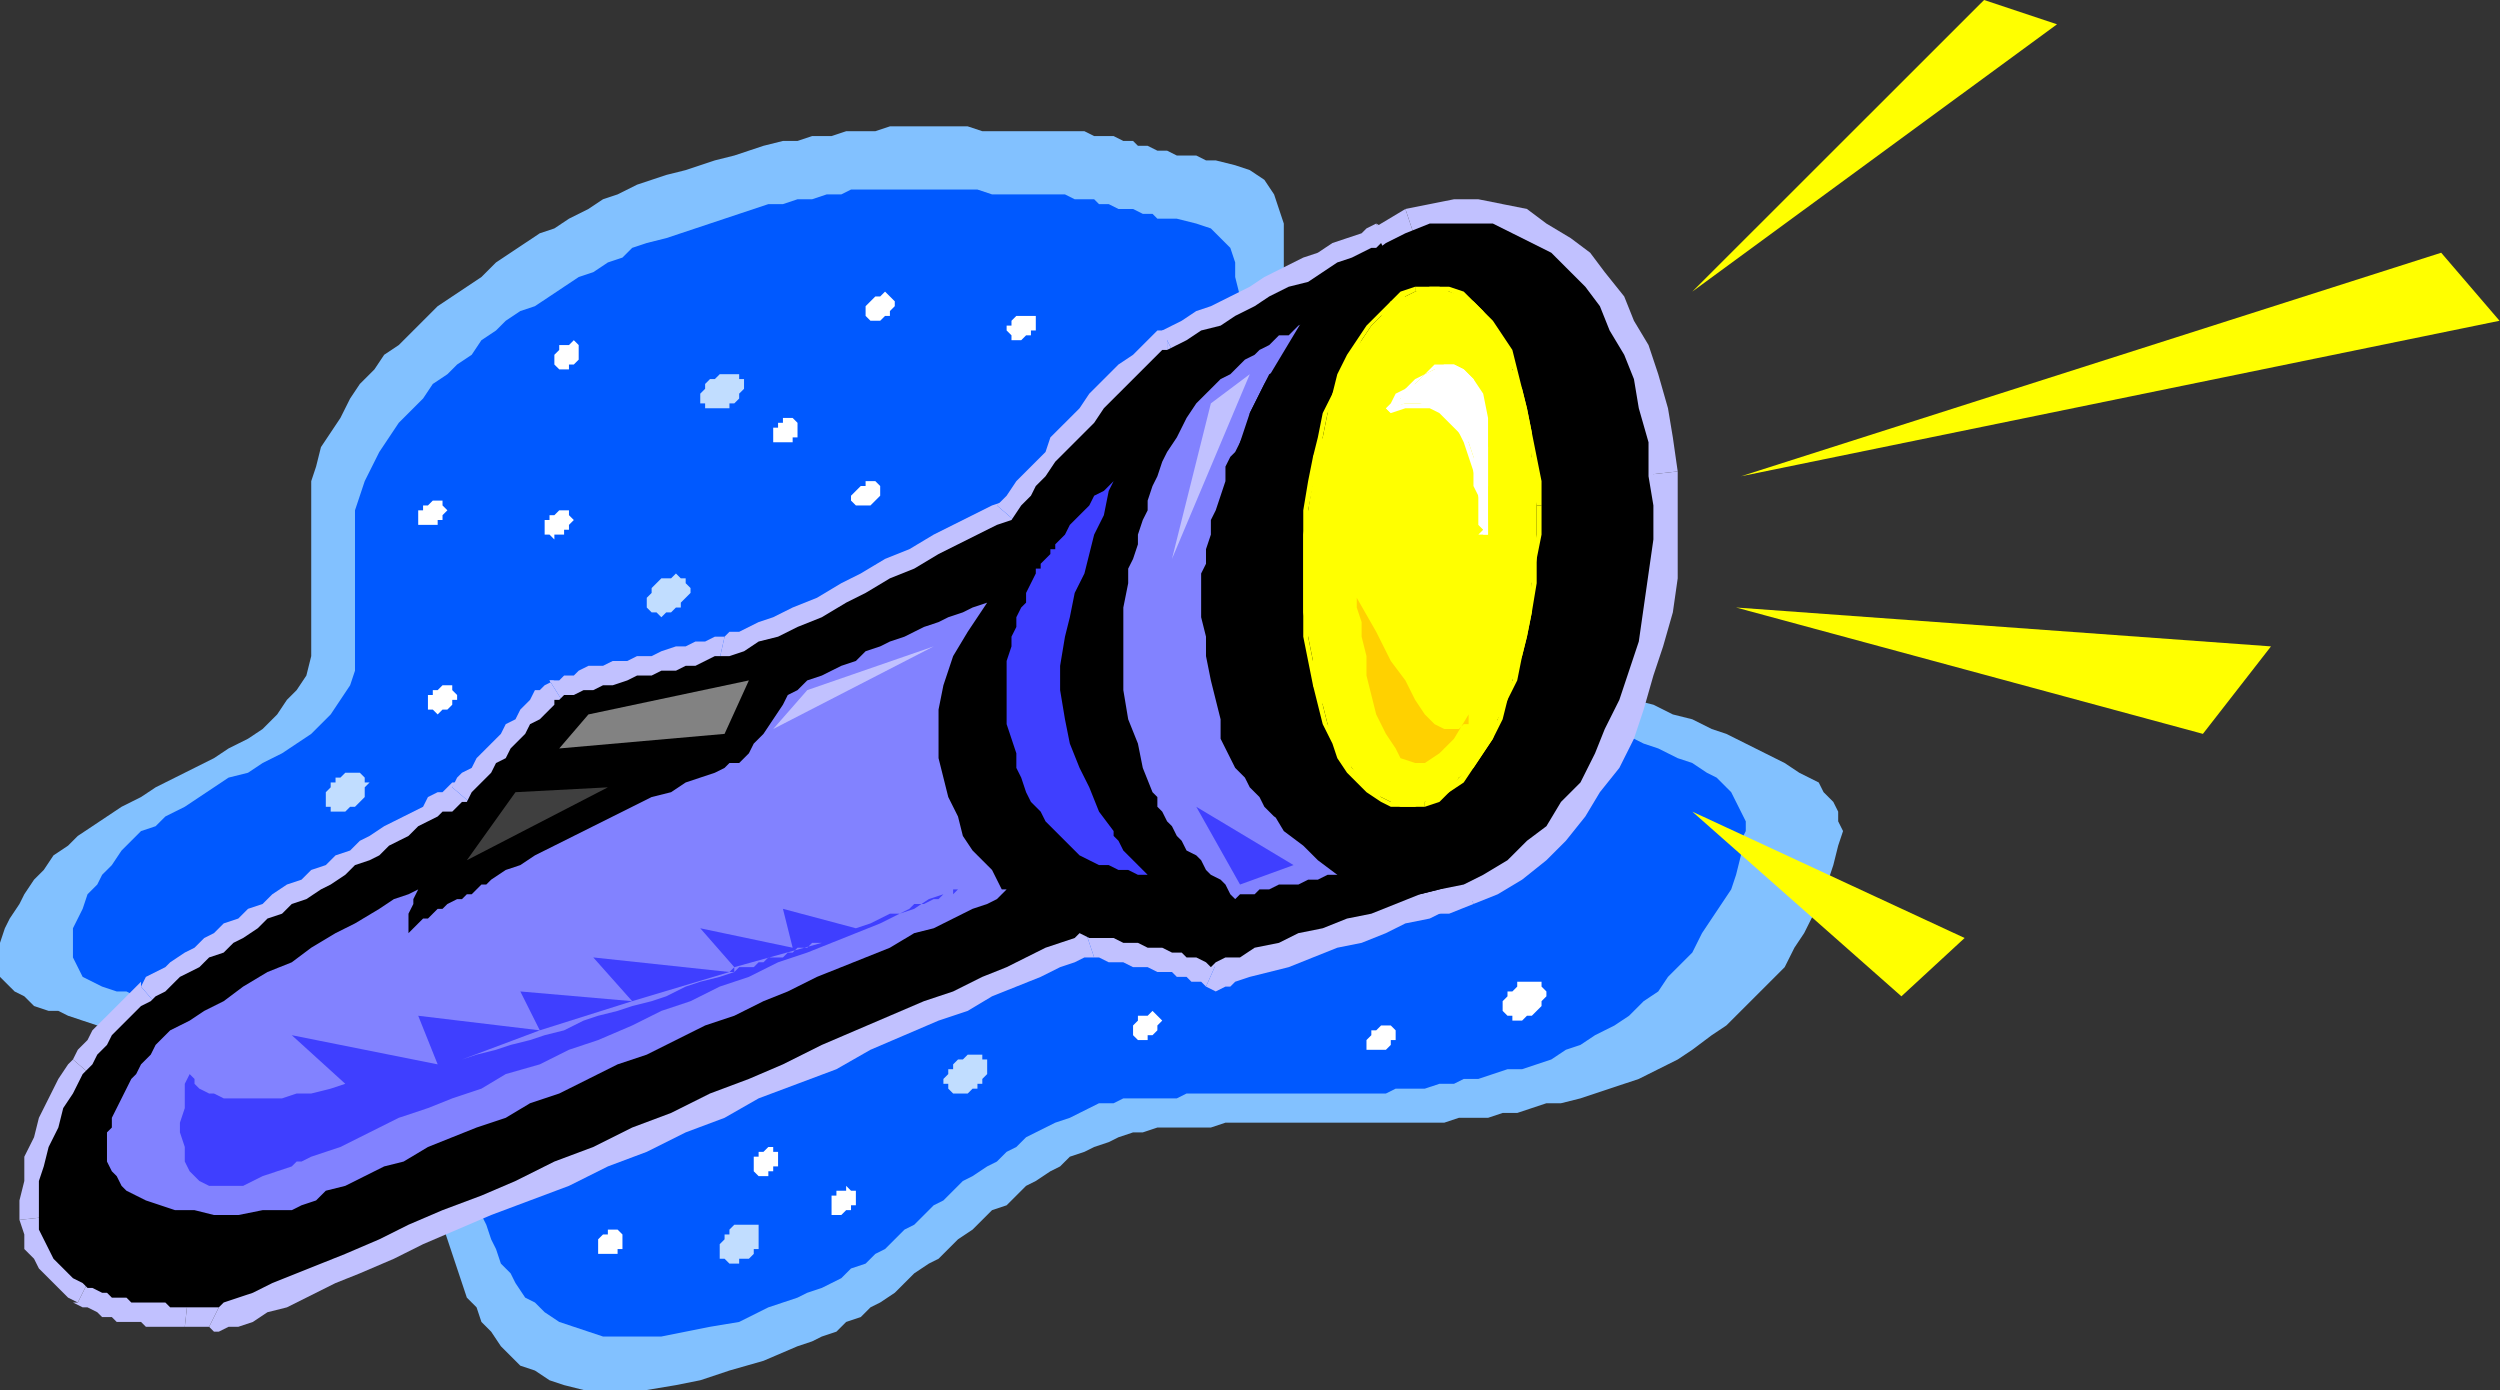
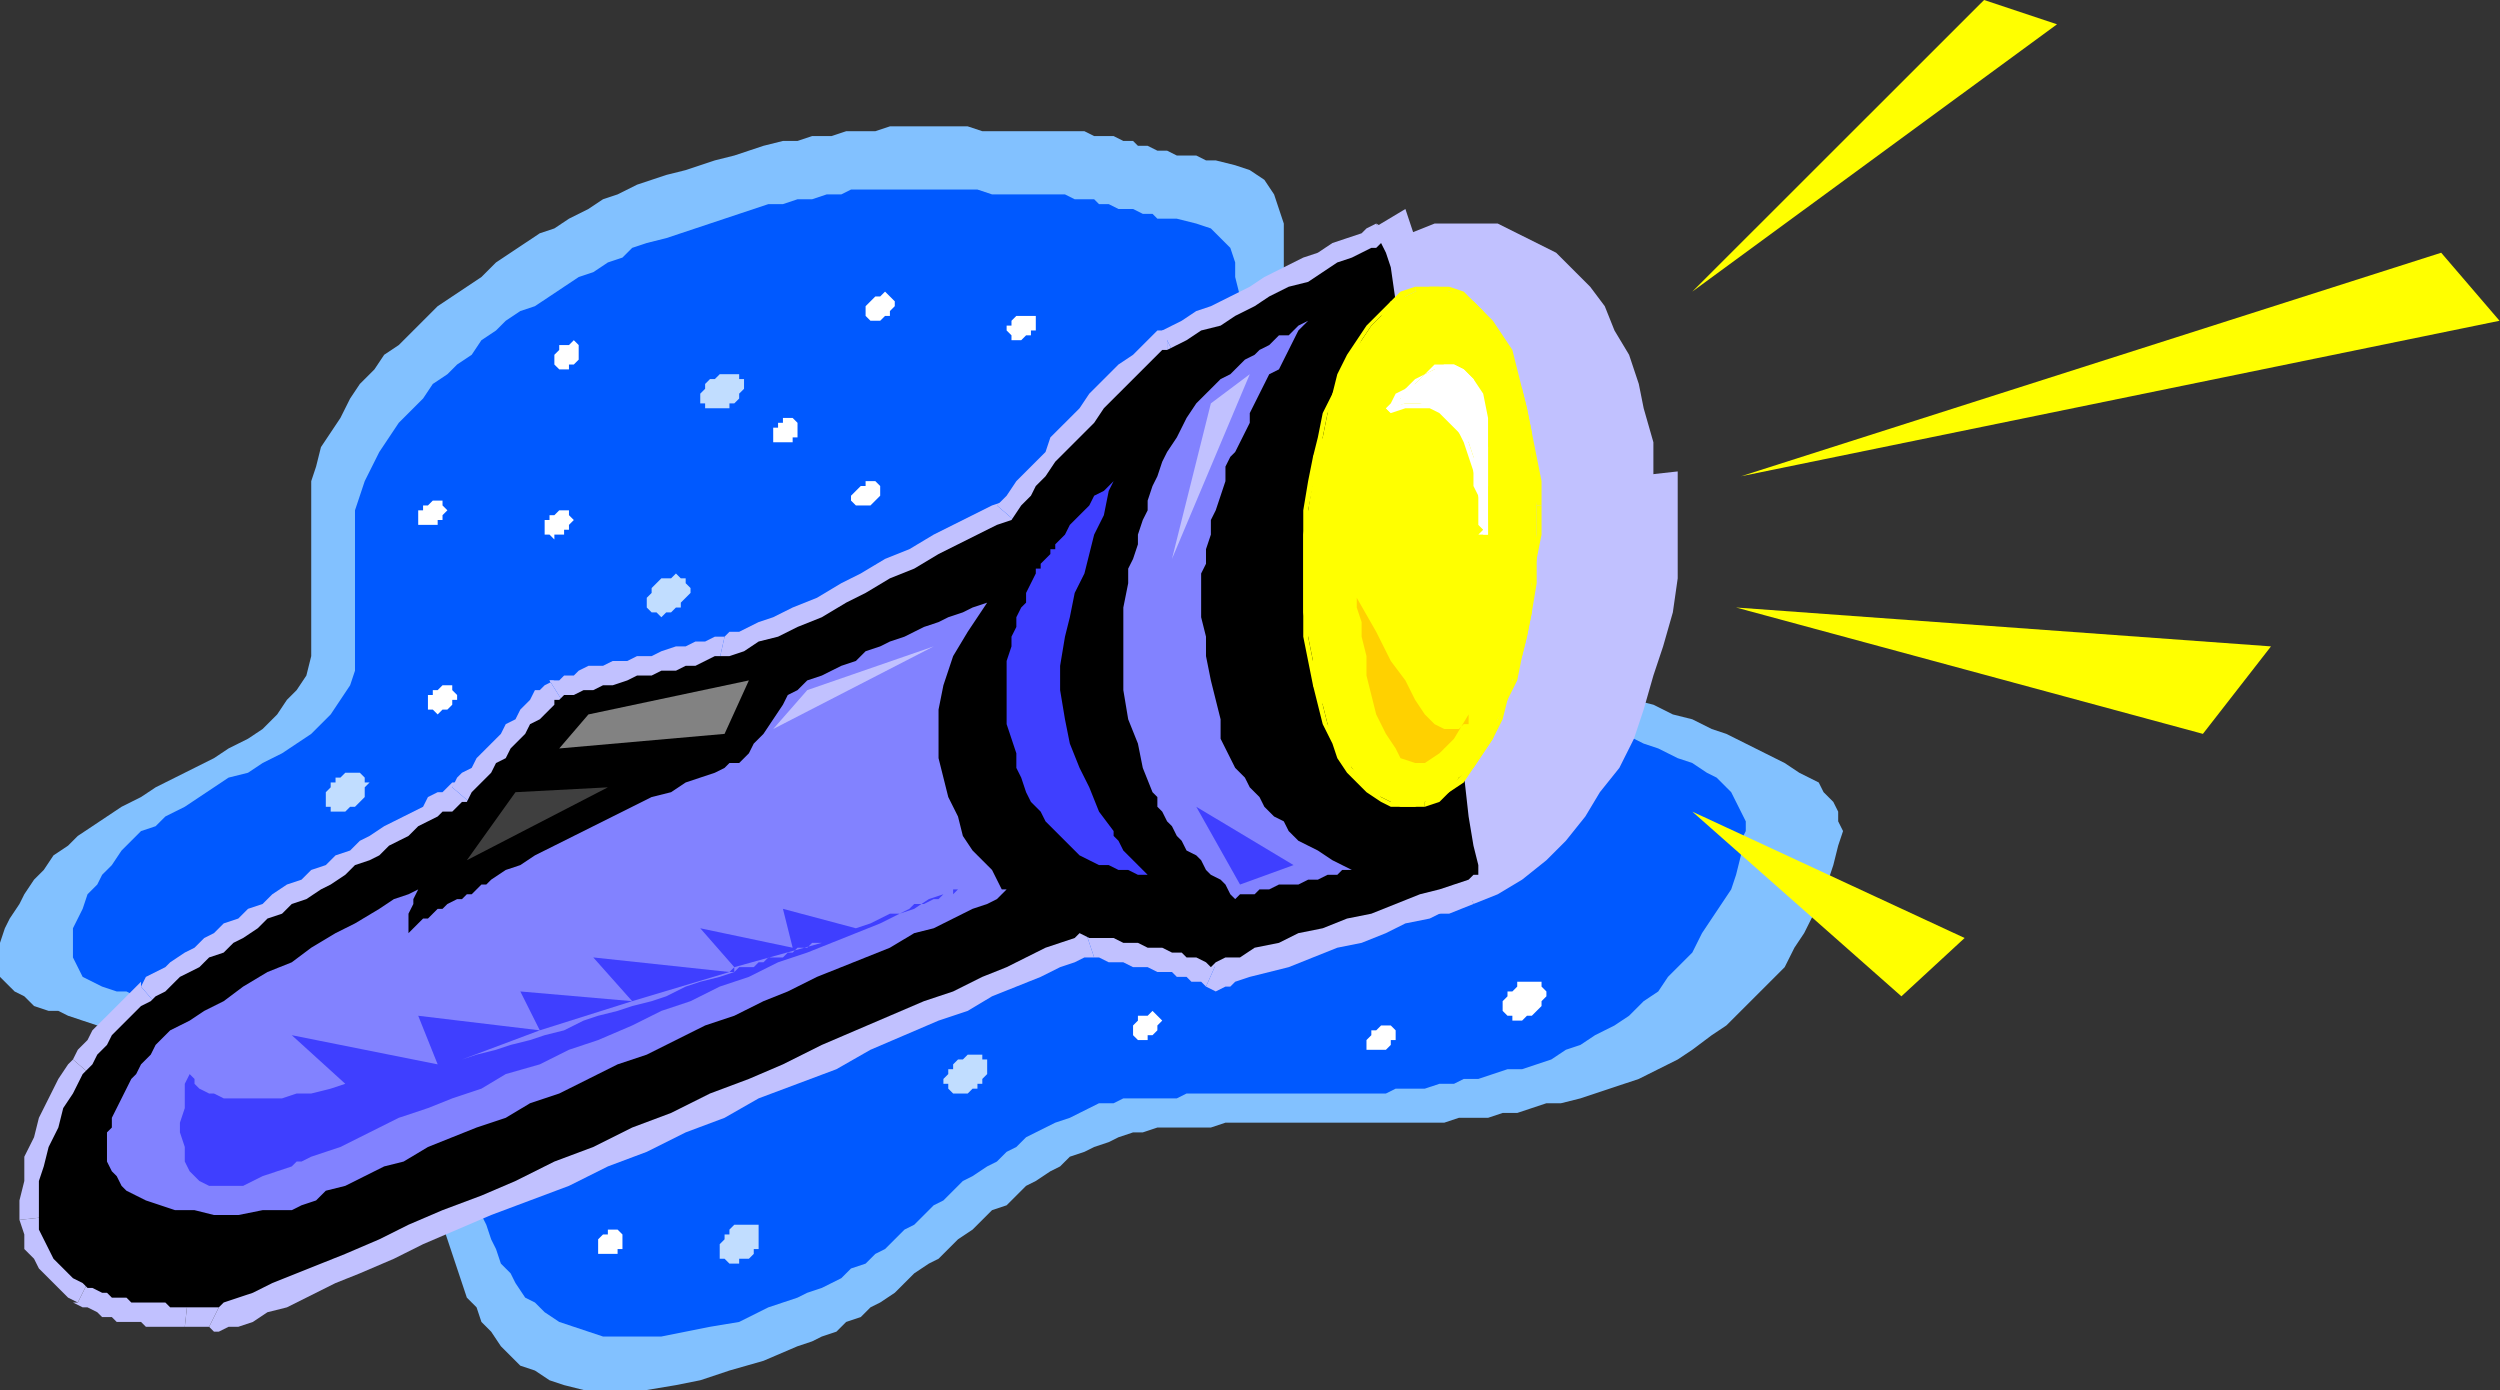
<svg xmlns="http://www.w3.org/2000/svg" xmlns:ns1="http://sodipodi.sourceforge.net/DTD/sodipodi-0.dtd" xmlns:ns2="http://www.inkscape.org/namespaces/inkscape" version="1.0" width="136.093mm" height="75.692mm" id="svg147" ns1:docname="CLP00390.WMF">
  <rect width="100%" height="100%" fill="#333333" stroke="none" />
  <ns1:namedview pagecolor="#ffffff" bordercolor="#666666" borderopacity="1" objecttolerance="10" gridtolerance="10" guidetolerance="10" ns2:pageopacity="0" ns2:pageshadow="2" ns2:window-width="640" ns2:window-height="480" id="namedview149" />
  <defs id="defs3">
    <pattern id="WMFhbasepattern" patternUnits="userSpaceOnUse" width="6" height="6" x="0" y="0" />
  </defs>
  <path style="fill:#82c1ff;fill-rule:evenodd;fill-opacity:1;stroke:none;" d="  M 219.116,26.998   L 216.114,26.998   L 213.113,26.998   L 210.111,26.998   L 208.11,26.998   L 205.108,26.998   L 202.107,26.998   L 199.105,25.999   L 197.104,25.999   L 194.103,25.999   L 191.101,25.999   L 188.099,25.999   L 185.098,25.999   L 183.097,25.999   L 180.095,26.998   L 177.094,26.998   L 174.092,26.998   L 171.09,27.998   L 167.088,27.998   L 164.087,28.998   L 161.085,28.998   L 157.083,29.998   L 154.081,30.998   L 151.08,31.998   L 147.078,32.998   L 144.076,33.998   L 141.075,34.998   L 137.072,35.998   L 134.071,36.998   L 131.069,37.998   L 127.067,39.998   L 124.066,40.998   L 121.064,42.998   L 117.062,44.997   L 114.06,46.997   L 111.059,47.997   L 108.057,49.997   L 105.056,51.997   L 102.054,53.997   L 99.052,56.997   L 96.051,58.997   L 93.049,60.997   L 90.048,62.996   L 87.046,65.996   L 85.045,67.996   L 82.043,70.996   L 79.042,72.996   L 77.041,75.996   L 74.039,78.996   L 72.038,81.995   L 70.037,85.995   L 68.036,88.995   L 66.035,91.995   L 65.034,95.995   L 64.034,98.994   L 64.034,101.994   L 64.034,104.994   L 64.034,108.994   L 64.034,111.994   L 64.034,114.994   L 64.034,117.993   L 64.034,121.993   L 64.034,124.993   L 64.034,127.993   L 64.034,130.993   L 64.034,134.992   L 63.033,138.992   L 61.032,141.992   L 59.031,143.992   L 57.03,146.992   L 54.029,149.992   L 51.027,151.992   L 47.025,153.991   L 44.023,155.991   L 40.021,157.991   L 36.019,159.991   L 32.017,161.991   L 29.015,163.991   L 25.013,165.991   L 22.012,167.991   L 19.01,169.99   L 16.008,171.99   L 14.007,173.99   L 11.006,175.99   L 9.005,178.99   L 7.004,180.99   L 5.003,183.99   L 4.002,185.99   L 2.001,188.989   L 1.001,190.989   L 0,193.989   L 0,195.989   L 0,198.989   L 0,200.989   L 1.001,201.989   L 3.002,203.989   L 5.003,204.989   L 7.004,206.988   L 10.005,207.988   L 12.006,207.988   L 14.007,208.988   L 17.009,209.988   L 20.011,210.988   L 22.012,210.988   L 25.013,211.988   L 27.014,212.988   L 30.016,212.988   L 33.017,213.988   L 35.019,213.988   L 38.02,214.988   L 41.022,214.988   L 43.023,215.988   L 46.024,215.988   L 48.025,216.988   L 51.027,216.988   L 54.029,217.988   L 56.03,217.988   L 59.031,218.988   L 61.032,219.988   L 63.033,220.988   L 66.035,220.988   L 68.036,221.988   L 70.037,223.987   L 73.039,224.987   L 75.04,225.987   L 77.041,226.987   L 79.042,228.987   L 81.043,229.987   L 82.043,231.987   L 84.044,233.987   L 85.045,234.987   L 86.046,236.987   L 87.046,238.987   L 88.047,241.986   L 89.047,243.986   L 89.047,246.986   L 90.048,249.986   L 91.048,251.986   L 92.049,254.986   L 93.049,257.986   L 94.05,260.985   L 95.05,263.985   L 96.051,266.985   L 98.052,268.985   L 99.052,271.985   L 101.053,273.985   L 103.055,276.985   L 105.056,278.984   L 107.057,280.984   L 110.058,281.984   L 113.06,283.984   L 116.061,284.984   L 120.064,285.984   L 124.066,285.984   L 128.068,285.984   L 133.07,285.984   L 139.074,284.984   L 144.076,283.984   L 150.079,281.984   L 157.083,279.984   L 164.087,276.985   L 167.088,275.985   L 169.089,274.985   L 172.091,273.985   L 174.092,271.985   L 177.094,270.985   L 179.095,268.985   L 181.096,267.985   L 184.097,265.985   L 186.098,263.985   L 188.099,261.985   L 191.101,259.985   L 193.102,258.986   L 195.103,256.986   L 197.104,254.986   L 200.106,252.986   L 202.107,250.986   L 204.108,248.986   L 207.11,247.986   L 209.111,245.986   L 211.112,243.986   L 213.113,242.986   L 216.114,240.987   L 218.115,239.987   L 220.116,237.987   L 223.118,236.987   L 225.119,235.987   L 228.121,234.987   L 230.122,233.987   L 233.123,232.987   L 235.124,232.987   L 238.126,231.987   L 240.127,231.987   L 243.129,231.987   L 246.13,231.987   L 249.132,231.987   L 252.133,230.987   L 255.135,230.987   L 258.137,230.987   L 261.138,230.987   L 264.14,230.987   L 267.141,230.987   L 270.143,230.987   L 273.144,230.987   L 276.146,230.987   L 279.148,230.987   L 282.149,230.987   L 285.151,230.987   L 288.152,230.987   L 291.154,230.987   L 294.156,230.987   L 297.157,230.987   L 300.159,229.987   L 303.16,229.987   L 306.162,229.987   L 309.164,228.987   L 312.165,228.987   L 315.167,227.987   L 318.168,226.987   L 321.17,226.987   L 325.172,225.987   L 328.174,224.987   L 331.175,223.987   L 334.177,222.988   L 337.178,221.988   L 341.18,219.988   L 345.183,217.988   L 348.184,215.988   L 352.186,212.988   L 355.188,210.988   L 358.189,207.988   L 361.191,204.989   L 364.193,201.989   L 367.194,198.989   L 369.195,194.989   L 371.196,191.989   L 373.197,187.989   L 375.198,184.99   L 376.199,180.99   L 377.2,177.99   L 378.2,173.99   L 379.201,170.99   L 378.2,168.991   L 378.2,166.991   L 377.2,164.991   L 375.198,162.991   L 374.198,160.991   L 372.197,159.991   L 370.196,158.991   L 367.194,156.991   L 363.192,154.991   L 359.19,152.991   L 355.188,150.992   L 352.186,149.992   L 348.184,147.992   L 344.182,146.992   L 340.18,144.992   L 336.178,143.992   L 332.176,142.992   L 328.174,141.992   L 324.171,139.992   L 320.169,138.992   L 316.167,136.992   L 312.165,135.992   L 308.163,134.992   L 304.161,132.993   L 300.159,130.993   L 296.157,127.993   L 293.155,125.993   L 290.153,122.993   L 287.152,119.993   L 284.15,116.993   L 282.149,113.994   L 280.148,109.994   L 277.147,106.994   L 275.146,102.994   L 273.144,98.994   L 271.143,94.995   L 269.142,91.995   L 267.141,87.995   L 265.14,83.995   L 264.14,80.995   L 264.14,77.996   L 263.139,73.996   L 264.14,69.996   L 264.14,65.996   L 264.14,61.997   L 264.14,57.997   L 264.14,53.997   L 264.14,49.997   L 264.14,45.997   L 263.139,42.998   L 262.139,39.998   L 260.138,36.998   L 257.136,34.998   L 254.134,33.998   L 250.132,32.998   L 248.131,32.998   L 246.13,31.998   L 244.129,31.998   L 242.128,31.998   L 240.127,30.998   L 238.126,30.998   L 236.125,29.998   L 234.124,29.998   L 233.123,28.998   L 231.122,28.998   L 229.121,27.998   L 227.12,27.998   L 225.119,27.998   L 223.118,26.998   L 221.117,26.998   L 219.116,26.998  z " id="path5" />
  <path style="fill:#0059ff;fill-rule:evenodd;fill-opacity:1;stroke:none;" d="  M 214.113,39.998   L 211.112,39.998   L 209.111,39.998   L 206.109,39.998   L 204.108,39.998   L 201.106,38.998   L 199.105,38.998   L 196.104,38.998   L 194.103,38.998   L 191.101,38.998   L 188.099,38.998   L 186.098,38.998   L 183.097,38.998   L 181.096,38.998   L 178.094,38.998   L 175.093,38.998   L 173.092,39.998   L 170.09,39.998   L 167.088,40.998   L 164.087,40.998   L 161.085,41.998   L 158.084,41.998   L 155.082,42.998   L 152.08,43.998   L 149.079,44.997   L 146.077,45.997   L 143.076,46.997   L 140.074,47.997   L 137.072,48.997   L 133.07,49.997   L 130.069,50.997   L 128.068,52.997   L 125.066,53.997   L 122.065,55.997   L 119.063,56.997   L 116.061,58.997   L 113.06,60.997   L 110.058,62.996   L 107.057,63.996   L 104.055,65.996   L 102.054,67.996   L 99.052,69.996   L 97.051,72.996   L 94.05,74.996   L 92.049,76.996   L 89.047,78.996   L 87.046,81.995   L 85.045,83.995   L 82.043,86.995   L 78.041,92.995   L 75.04,98.994   L 73.039,104.994   L 73.039,110.994   L 73.039,116.993   L 73.039,122.993   L 73.039,128.993   L 73.039,134.992   L 73.039,137.992   L 72.038,140.992   L 70.037,143.992   L 68.036,146.992   L 66.035,148.992   L 64.034,150.992   L 61.032,152.991   L 58.031,154.991   L 54.029,156.991   L 51.027,158.991   L 47.025,159.991   L 44.023,161.991   L 41.022,163.991   L 38.02,165.991   L 34.018,167.991   L 32.017,169.99   L 29.015,170.99   L 27.014,172.99   L 25.013,174.99   L 23.012,177.99   L 21.011,179.99   L 20.011,181.99   L 18.01,183.99   L 17.009,186.99   L 16.008,188.989   L 15.008,190.989   L 15.008,193.989   L 15.008,195.989   L 15.008,196.989   L 16.008,198.989   L 17.009,200.989   L 19.01,201.989   L 21.011,202.989   L 24.013,203.989   L 26.014,203.989   L 28.015,204.989   L 30.016,205.988   L 33.017,206.988   L 35.019,206.988   L 37.02,207.988   L 40.021,207.988   L 42.022,208.988   L 44.023,208.988   L 47.025,209.988   L 49.026,209.988   L 52.028,210.988   L 54.029,210.988   L 56.03,210.988   L 59.031,211.988   L 61.032,211.988   L 63.033,212.988   L 66.035,213.988   L 68.036,213.988   L 70.037,214.988   L 72.038,215.988   L 75.04,215.988   L 77.041,216.988   L 79.042,217.988   L 81.043,218.988   L 83.044,219.988   L 84.044,221.988   L 86.046,222.988   L 88.047,223.987   L 90.048,225.987   L 91.048,226.987   L 92.049,228.987   L 93.049,230.987   L 94.05,232.987   L 95.05,234.987   L 95.05,236.987   L 96.051,239.987   L 97.051,241.986   L 97.051,244.986   L 98.052,246.986   L 99.052,249.986   L 100.053,251.986   L 101.053,254.986   L 102.054,256.986   L 103.055,259.985   L 105.056,261.985   L 106.056,263.985   L 108.057,266.985   L 110.058,267.985   L 112.059,269.985   L 115.061,271.985   L 118.062,272.985   L 121.064,273.985   L 124.066,274.985   L 128.068,274.985   L 132.07,274.985   L 136.072,274.985   L 141.075,273.985   L 146.077,272.985   L 152.08,271.985   L 158.084,268.985   L 164.087,266.985   L 166.088,265.985   L 169.089,264.985   L 171.09,263.985   L 173.092,262.985   L 175.093,260.985   L 178.094,259.985   L 180.095,257.986   L 182.096,256.986   L 184.097,254.986   L 186.098,252.986   L 188.099,251.986   L 190.101,249.986   L 192.102,247.986   L 194.103,246.986   L 196.104,244.986   L 198.105,242.986   L 200.106,241.986   L 203.107,239.987   L 205.108,238.987   L 207.11,236.987   L 209.111,235.987   L 211.112,233.987   L 213.113,232.987   L 215.114,231.987   L 217.115,230.987   L 220.116,229.987   L 222.117,228.987   L 224.119,227.987   L 226.12,226.987   L 229.121,226.987   L 231.122,225.987   L 233.123,225.987   L 236.125,225.987   L 239.126,225.987   L 242.128,225.987   L 244.129,224.987   L 247.131,224.987   L 250.132,224.987   L 252.133,224.987   L 255.135,224.987   L 258.137,224.987   L 260.138,224.987   L 263.139,224.987   L 266.141,224.987   L 268.142,224.987   L 271.143,224.987   L 274.145,224.987   L 277.147,224.987   L 279.148,224.987   L 282.149,224.987   L 285.151,224.987   L 287.152,223.987   L 290.153,223.987   L 293.155,223.987   L 296.157,222.988   L 299.158,222.988   L 301.159,221.988   L 304.161,221.988   L 307.162,220.988   L 310.164,219.988   L 313.166,219.988   L 316.167,218.988   L 319.169,217.988   L 322.17,215.988   L 325.172,214.988   L 328.174,212.988   L 332.176,210.988   L 335.177,208.988   L 338.179,205.988   L 341.18,203.989   L 343.182,200.989   L 346.183,197.989   L 348.184,195.989   L 350.185,191.989   L 352.186,188.989   L 354.187,185.99   L 356.188,182.99   L 357.189,179.99   L 358.189,175.99   L 358.189,172.99   L 359.19,170.99   L 359.19,168.991   L 358.189,166.991   L 357.189,164.991   L 356.188,162.991   L 355.188,161.991   L 353.187,159.991   L 351.186,158.991   L 348.184,156.991   L 345.183,155.991   L 341.18,153.991   L 338.179,152.991   L 334.177,150.992   L 331.175,149.992   L 327.173,148.992   L 324.171,146.992   L 320.169,145.992   L 317.168,144.992   L 313.166,143.992   L 309.164,141.992   L 306.162,140.992   L 302.16,139.992   L 298.158,138.992   L 295.156,136.992   L 291.154,135.992   L 287.152,133.993   L 284.15,131.993   L 281.149,128.993   L 278.147,126.993   L 276.146,123.993   L 273.144,120.993   L 271.143,117.993   L 269.142,114.994   L 267.141,111.994   L 265.14,108.994   L 263.139,104.994   L 261.138,101.994   L 259.137,97.995   L 258.137,94.995   L 256.135,90.995   L 255.135,88.995   L 254.134,85.995   L 254.134,81.995   L 254.134,78.996   L 254.134,74.996   L 255.135,71.996   L 255.135,67.996   L 255.135,63.996   L 255.135,60.997   L 254.134,56.997   L 254.134,53.997   L 253.134,50.997   L 251.133,48.997   L 249.132,46.997   L 246.13,45.997   L 242.128,44.997   L 240.127,44.997   L 238.126,44.997   L 237.125,43.998   L 235.124,43.998   L 233.123,42.998   L 231.122,42.998   L 230.122,42.998   L 228.121,41.998   L 226.12,41.998   L 225.119,40.998   L 223.118,40.998   L 221.117,40.998   L 219.116,39.998   L 218.115,39.998   L 216.114,39.998   L 214.113,39.998  z " id="path7" />
  <path style="fill:#c1c1ff;fill-rule:evenodd;fill-opacity:1;stroke:none;" d="  M 9.005,249.986   L 9.005,246.986   L 9.005,242.986   L 10.005,239.987   L 11.006,235.987   L 12.006,231.987   L 14.007,227.987   L 16.008,224.987   L 18.01,220.988   L 20.011,218.988   L 21.011,216.988   L 23.012,214.988   L 24.013,212.988   L 26.014,210.988   L 28.015,208.988   L 30.016,207.988   L 32.017,205.988   L 33.017,204.989   L 35.019,203.989   L 36.019,202.989   L 38.02,200.989   L 40.021,199.989   L 42.022,198.989   L 44.023,196.989   L 47.025,195.989   L 49.026,193.989   L 51.027,192.989   L 54.029,190.989   L 56.03,189.989   L 59.031,187.989   L 61.032,185.99   L 64.034,184.99   L 66.035,182.99   L 69.037,181.99   L 72.038,179.99   L 74.039,177.99   L 76.04,176.99   L 79.042,175.99   L 81.043,173.99   L 83.044,172.99   L 85.045,171.99   L 87.046,170.99   L 89.047,168.991   L 91.048,167.991   L 92.049,166.991   L 94.05,166.991   L 95.05,165.991   L 96.051,164.991   L 97.051,164.991   L 98.052,162.991   L 99.052,161.991   L 100.053,160.991   L 102.054,158.991   L 103.055,156.991   L 104.055,155.991   L 106.056,153.991   L 107.057,151.992   L 109.058,150.992   L 110.058,148.992   L 111.059,147.992   L 113.06,146.992   L 114.06,145.992   L 114.06,144.992   L 115.061,143.992   L 115.061,143.992   L 116.061,143.992   L 117.062,142.992   L 119.063,142.992   L 121.064,141.992   L 123.065,141.992   L 125.066,140.992   L 127.067,140.992   L 130.069,139.992   L 132.07,139.992   L 135.071,138.992   L 137.072,137.992   L 140.074,137.992   L 142.075,136.992   L 144.076,136.992   L 146.077,135.992   L 148.078,134.992   L 149.079,134.992   L 151.08,134.992   L 154.081,133.993   L 157.083,131.993   L 161.085,130.993   L 165.087,128.993   L 170.09,126.993   L 175.093,123.993   L 179.095,121.993   L 184.097,118.993   L 189.1,116.993   L 194.103,113.994   L 198.105,111.994   L 202.107,109.994   L 206.109,107.994   L 209.111,106.994   L 211.112,103.994   L 213.113,101.994   L 214.113,99.994   L 216.114,97.995   L 218.115,94.995   L 220.116,92.995   L 222.117,90.995   L 224.119,88.995   L 226.12,86.995   L 227.12,83.995   L 230.122,81.995   L 232.123,79.996   L 234.124,77.996   L 236.125,75.996   L 238.126,73.996   L 240.127,71.996   L 241.128,71.996   L 243.129,70.996   L 245.13,69.996   L 248.131,68.996   L 251.133,66.996   L 255.135,64.996   L 259.137,62.996   L 262.139,60.997   L 266.141,58.997   L 270.143,57.997   L 273.144,55.997   L 276.146,53.997   L 279.148,52.997   L 281.149,51.997   L 283.15,50.997   L 284.15,50.997   L 285.151,50.997   L 286.151,51.997   L 287.152,55.997   L 288.152,61.997   L 289.153,69.996   L 291.154,79.996   L 293.155,90.995   L 294.156,101.994   L 296.157,114.994   L 298.158,126.993   L 300.159,137.992   L 301.159,148.992   L 302.16,158.991   L 303.16,167.991   L 304.161,173.99   L 305.161,177.99   L 305.161,179.99   L 304.161,179.99   L 303.16,180.99   L 300.159,181.99   L 297.157,182.99   L 293.155,184.99   L 288.152,185.99   L 283.15,187.989   L 278.147,188.989   L 273.144,190.989   L 268.142,192.989   L 264.14,193.989   L 259.137,194.989   L 256.135,196.989   L 253.134,197.989   L 251.133,197.989   L 250.132,198.989   L 249.132,197.989   L 247.131,196.989   L 245.13,196.989   L 244.129,196.989   L 242.128,195.989   L 240.127,195.989   L 239.126,194.989   L 237.125,194.989   L 235.124,193.989   L 234.124,193.989   L 232.123,193.989   L 230.122,192.989   L 229.121,192.989   L 227.12,192.989   L 225.119,192.989   L 223.118,191.989   L 222.117,192.989   L 219.116,193.989   L 216.114,194.989   L 212.112,196.989   L 208.11,198.989   L 203.107,200.989   L 197.104,203.989   L 191.101,205.988   L 184.097,208.988   L 177.094,211.988   L 170.09,214.988   L 162.086,218.988   L 155.082,221.988   L 147.078,224.987   L 139.074,228.987   L 131.069,231.987   L 123.065,235.987   L 115.061,238.987   L 107.057,242.986   L 100.053,245.986   L 92.049,248.986   L 85.045,251.986   L 79.042,254.986   L 72.038,257.986   L 67.035,259.985   L 62.033,261.985   L 57.03,263.985   L 53.028,265.985   L 50.026,266.985   L 47.025,267.985   L 46.024,268.985   L 45.024,268.985   L 44.023,268.985   L 44.023,268.985   L 43.023,268.985   L 42.022,268.985   L 41.022,268.985   L 40.021,268.985   L 40.021,268.985   L 39.021,268.985   L 38.02,268.985   L 36.019,268.985   L 35.019,267.985   L 33.017,267.985   L 32.017,267.985   L 31.016,267.985   L 29.015,267.985   L 28.015,267.985   L 27.014,266.985   L 25.013,266.985   L 24.013,266.985   L 23.012,266.985   L 21.011,265.985   L 20.011,264.985   L 19.01,264.985   L 18.01,263.985   L 16.008,262.985   L 15.008,261.985   L 13.007,259.985   L 12.006,258.986   L 11.006,256.986   L 10.005,254.986   L 9.005,252.986   L 9.005,249.986  z " id="path9" />
  <path style="fill:#c1c1ff;fill-rule:evenodd;fill-opacity:1;stroke:none;" d="  M 15.008,217.988   L 14.007,218.988   L 12.006,221.988   L 10.005,225.987   L 8.004,229.987   L 7.004,233.987   L 5.003,237.987   L 5.003,242.986   L 4.002,246.986   L 4.002,250.986   L 13.007,249.986   L 13.007,246.986   L 14.007,243.986   L 14.007,240.987   L 15.008,236.987   L 17.009,233.987   L 18.01,229.987   L 20.011,226.987   L 22.012,222.988   L 22.012,223.987   L 15.008,217.988  z " id="path11" />
  <path style="fill:#c1c1ff;fill-rule:evenodd;fill-opacity:1;stroke:none;" d="  M 29.015,202.989   L 29.015,201.989   L 27.014,203.989   L 25.013,205.988   L 23.012,207.988   L 21.011,209.988   L 19.01,211.988   L 18.01,213.988   L 16.008,215.988   L 15.008,217.988   L 22.012,223.987   L 24.013,221.988   L 25.013,219.988   L 26.014,217.988   L 28.015,215.988   L 29.015,213.988   L 31.016,211.988   L 33.017,210.988   L 34.018,209.988   L 35.019,209.988   L 29.015,202.989  z " id="path13" />
  <path style="fill:#c1c1ff;fill-rule:evenodd;fill-opacity:1;stroke:none;" d="  M 93.049,161.991   L 94.05,160.991   L 93.049,160.991   L 92.049,161.991   L 91.048,162.991   L 90.048,162.991   L 88.047,163.991   L 87.046,165.991   L 85.045,166.991   L 83.044,167.991   L 81.043,168.991   L 79.042,169.99   L 76.04,171.99   L 74.039,172.99   L 72.038,174.99   L 69.037,175.99   L 67.035,177.99   L 64.034,178.99   L 62.033,180.99   L 59.031,181.99   L 56.03,183.99   L 54.029,185.99   L 51.027,186.99   L 49.026,188.989   L 46.024,189.989   L 44.023,191.989   L 42.022,192.989   L 40.021,194.989   L 38.02,195.989   L 35.019,197.989   L 34.018,198.989   L 32.017,199.989   L 30.016,200.989   L 29.015,202.989   L 35.019,209.988   L 36.019,208.988   L 37.02,207.988   L 39.021,206.988   L 41.022,204.989   L 43.023,203.989   L 45.024,202.989   L 47.025,200.989   L 49.026,199.989   L 51.027,197.989   L 54.029,196.989   L 56.03,194.989   L 59.031,192.989   L 61.032,191.989   L 64.034,189.989   L 66.035,188.989   L 69.037,186.99   L 71.038,184.99   L 74.039,183.99   L 76.04,181.99   L 79.042,180.99   L 81.043,179.99   L 83.044,177.99   L 86.046,176.99   L 88.047,175.99   L 90.048,173.99   L 92.049,172.99   L 93.049,171.99   L 95.05,170.99   L 96.051,170.99   L 97.051,169.99   L 98.052,168.991   L 99.052,168.991   L 100.053,167.991   L 99.052,168.991   L 100.053,167.991   L 100.053,167.991   L 93.049,161.991  z " id="path15" />
  <path style="fill:#c1c1ff;fill-rule:evenodd;fill-opacity:1;stroke:none;" d="  M 113.06,139.992   L 114.06,139.992   L 112.059,140.992   L 111.059,141.992   L 110.058,141.992   L 109.058,143.992   L 108.057,144.992   L 107.057,145.992   L 106.056,147.992   L 104.055,148.992   L 103.055,150.992   L 101.053,152.991   L 100.053,153.991   L 98.052,155.991   L 97.051,157.991   L 95.05,158.991   L 94.05,159.991   L 93.049,161.991   L 100.053,167.991   L 101.053,166.991   L 102.054,164.991   L 104.055,163.991   L 105.056,161.991   L 107.057,159.991   L 108.057,158.991   L 109.058,156.991   L 111.059,154.991   L 112.059,153.991   L 114.06,151.992   L 115.061,150.992   L 116.061,149.992   L 117.062,148.992   L 118.062,147.992   L 118.062,147.992   L 117.062,148.992   L 118.062,147.992   L 117.062,148.992   L 117.062,147.992   L 118.062,147.992   L 113.06,139.992  z " id="path17" />
  <path style="fill:#c1c1ff;fill-rule:evenodd;fill-opacity:1;stroke:none;" d="  M 149.079,130.993   L 147.078,130.993   L 145.077,131.993   L 143.076,131.993   L 141.075,132.993   L 139.074,132.993   L 136.072,133.993   L 134.071,134.992   L 131.069,134.992   L 129.068,135.992   L 126.067,135.992   L 124.066,136.992   L 121.064,136.992   L 119.063,137.992   L 118.062,138.992   L 116.061,138.992   L 115.061,139.992   L 113.06,139.992   L 118.062,147.992   L 118.062,147.992   L 119.063,147.992   L 120.064,146.992   L 122.065,146.992   L 124.066,145.992   L 126.067,145.992   L 128.068,144.992   L 131.069,144.992   L 133.07,143.992   L 136.072,142.992   L 139.074,142.992   L 141.075,141.992   L 143.076,141.992   L 146.077,140.992   L 148.078,139.992   L 150.079,139.992   L 147.078,139.992   L 149.079,130.993   L 148.078,130.993   L 147.078,130.993   L 149.079,130.993  z " id="path19" />
  <path style="fill:#c1c1ff;fill-rule:evenodd;fill-opacity:1;stroke:none;" d="  M 205.108,103.994   L 207.11,102.994   L 204.108,103.994   L 200.106,105.994   L 196.104,107.994   L 192.102,109.994   L 187.099,112.994   L 182.096,114.994   L 177.094,117.993   L 173.092,119.993   L 168.089,122.993   L 163.086,124.993   L 159.084,126.993   L 156.083,127.993   L 152.08,129.993   L 150.079,129.993   L 149.079,130.993   L 149.079,130.993   L 147.078,139.992   L 150.079,139.992   L 153.081,138.992   L 156.083,137.992   L 159.084,136.992   L 163.086,134.992   L 167.088,132.993   L 172.091,130.993   L 177.094,127.993   L 181.096,125.993   L 186.098,122.993   L 191.101,120.993   L 196.104,118.993   L 200.106,115.994   L 204.108,113.994   L 208.11,111.994   L 211.112,110.994   L 212.112,109.994   L 211.112,110.994   L 212.112,109.994   L 212.112,109.994   L 205.108,103.994  z " id="path21" />
  <path style="fill:#c1c1ff;fill-rule:evenodd;fill-opacity:1;stroke:none;" d="  M 240.127,67.996   L 237.125,68.996   L 235.124,70.996   L 233.123,72.996   L 230.122,74.996   L 228.121,76.996   L 226.12,78.996   L 224.119,80.995   L 222.117,83.995   L 220.116,85.995   L 218.115,87.995   L 216.114,89.995   L 215.114,92.995   L 213.113,94.995   L 211.112,96.995   L 209.111,98.994   L 207.11,101.994   L 205.108,103.994   L 212.112,109.994   L 214.113,106.994   L 216.114,104.994   L 218.115,102.994   L 220.116,100.994   L 222.117,97.995   L 223.118,95.995   L 225.119,93.995   L 227.12,91.995   L 229.121,89.995   L 231.122,87.995   L 233.123,84.995   L 235.124,82.995   L 237.125,80.995   L 239.126,78.996   L 241.128,77.996   L 243.129,75.996   L 240.127,76.996   L 240.127,67.996   L 238.126,67.996   L 237.125,68.996   L 240.127,67.996  z " id="path23" />
  <path style="fill:#c1c1ff;fill-rule:evenodd;fill-opacity:1;stroke:none;" d="  M 239.126,67.996   L 241.128,67.996   L 240.127,67.996   L 240.127,76.996   L 241.128,76.996   L 243.129,75.996   L 241.128,76.996   L 242.128,76.996   L 243.129,75.996   L 239.126,67.996  z " id="path25" />
  <path style="fill:#c1c1ff;fill-rule:evenodd;fill-opacity:1;stroke:none;" d="  M 283.15,45.997   L 289.153,50.997   L 283.15,45.997   L 281.149,46.997   L 280.148,47.997   L 277.147,48.997   L 274.145,49.997   L 271.143,51.997   L 268.142,52.997   L 264.14,54.997   L 260.138,56.997   L 257.136,58.997   L 253.134,60.997   L 249.132,62.996   L 246.13,63.996   L 243.129,65.996   L 241.128,66.996   L 239.126,67.996   L 243.129,75.996   L 245.13,74.996   L 247.131,73.996   L 250.132,72.996   L 253.134,70.996   L 257.136,68.996   L 261.138,66.996   L 264.14,64.996   L 268.142,63.996   L 272.144,61.997   L 275.146,59.997   L 278.147,57.997   L 281.149,56.997   L 283.15,55.997   L 285.151,54.997   L 286.151,54.997   L 280.148,49.997   L 287.152,54.997   L 280.148,49.997   L 279.148,57.997   L 287.152,54.997   L 283.15,45.997  z " id="path27" />
  <path style="fill:#c1c1ff;fill-rule:evenodd;fill-opacity:1;stroke:none;" d="  M 309.164,179.99   L 309.164,178.99   L 309.164,177.99   L 309.164,172.99   L 308.163,166.991   L 307.162,158.991   L 306.162,148.992   L 304.161,137.992   L 302.16,125.993   L 301.159,113.994   L 299.158,101.994   L 297.157,89.995   L 296.157,78.996   L 294.156,68.996   L 292.155,60.997   L 291.154,54.997   L 290.153,49.997   L 283.15,45.997   L 287.152,54.997   L 281.149,52.997   L 282.149,56.997   L 283.15,62.996   L 285.151,70.996   L 287.152,79.996   L 288.152,90.995   L 290.153,102.994   L 292.155,114.994   L 293.155,126.993   L 295.156,138.992   L 296.157,149.992   L 298.158,159.991   L 299.158,167.991   L 300.159,174.99   L 300.159,178.99   L 300.159,179.99   L 300.159,178.99   L 309.164,179.99   L 310.164,179.99   L 309.164,178.99   L 309.164,179.99  z " id="path29" />
  <path style="fill:#c1c1ff;fill-rule:evenodd;fill-opacity:1;stroke:none;" d="  M 248.131,202.989   L 252.133,202.989   L 253.134,202.989   L 254.134,201.989   L 257.136,200.989   L 261.138,199.989   L 265.14,198.989   L 270.143,196.989   L 275.146,194.989   L 280.148,193.989   L 285.151,191.989   L 289.153,189.989   L 294.156,188.989   L 298.158,186.99   L 301.159,185.99   L 304.161,184.99   L 306.162,183.99   L 309.164,179.99   L 300.159,178.99   L 302.16,175.99   L 301.159,176.99   L 298.158,177.99   L 295.156,178.99   L 291.154,179.99   L 287.152,181.99   L 282.149,182.99   L 277.147,184.99   L 272.144,186.99   L 267.141,187.989   L 262.139,189.989   L 258.137,190.989   L 254.134,191.989   L 252.133,192.989   L 249.132,193.989   L 248.131,193.989   L 252.133,193.989   L 248.131,202.989   L 250.132,203.989   L 252.133,202.989   L 248.131,202.989  z " id="path31" />
  <path style="fill:#c1c1ff;fill-rule:evenodd;fill-opacity:1;stroke:none;" d="  M 225.119,196.989   L 223.118,196.989   L 224.119,196.989   L 226.12,196.989   L 228.121,197.989   L 230.122,197.989   L 231.122,197.989   L 233.123,198.989   L 234.124,198.989   L 236.125,198.989   L 238.126,199.989   L 239.126,199.989   L 241.128,199.989   L 242.128,200.989   L 244.129,200.989   L 245.13,201.989   L 247.131,201.989   L 248.131,202.989   L 252.133,193.989   L 250.132,193.989   L 248.131,192.989   L 247.131,192.989   L 245.13,191.989   L 243.129,191.989   L 242.128,190.989   L 240.127,190.989   L 238.126,189.989   L 236.125,189.989   L 235.124,189.989   L 233.123,188.989   L 231.122,188.989   L 229.121,188.989   L 227.12,187.989   L 226.12,187.989   L 224.119,187.989   L 222.117,187.989   L 224.119,187.989   L 223.118,187.989   L 222.117,187.989   L 225.119,196.989  z " id="path33" />
  <path style="fill:#c1c1ff;fill-rule:evenodd;fill-opacity:1;stroke:none;" d="  M 43.023,272.985   L 45.024,273.985   L 47.025,272.985   L 49.026,272.985   L 52.028,271.985   L 55.029,269.985   L 59.031,268.985   L 63.033,266.985   L 69.037,263.985   L 74.039,261.985   L 81.043,258.986   L 87.046,255.986   L 94.05,252.986   L 101.053,249.986   L 109.058,246.986   L 117.062,243.986   L 125.066,239.987   L 133.07,236.987   L 141.075,232.987   L 149.079,229.987   L 156.083,225.987   L 164.087,222.988   L 172.091,219.988   L 179.095,215.988   L 186.098,212.988   L 193.102,209.988   L 199.105,207.988   L 204.108,204.989   L 209.111,202.989   L 214.113,200.989   L 218.115,198.989   L 221.117,197.989   L 223.118,196.989   L 225.119,196.989   L 222.117,187.989   L 220.116,188.989   L 218.115,189.989   L 214.113,190.989   L 210.111,192.989   L 206.109,194.989   L 201.106,196.989   L 195.103,198.989   L 189.1,201.989   L 182.096,204.989   L 175.093,207.988   L 168.089,210.988   L 161.085,213.988   L 153.081,217.988   L 145.077,220.988   L 137.072,224.987   L 129.068,227.987   L 121.064,231.987   L 113.06,234.987   L 105.056,237.987   L 98.052,241.986   L 90.048,244.986   L 83.044,247.986   L 77.041,250.986   L 71.038,253.986   L 65.034,255.986   L 60.032,257.986   L 55.029,259.985   L 51.027,261.985   L 48.025,262.985   L 46.024,263.985   L 44.023,263.985   L 45.024,263.985   L 47.025,264.985   L 43.023,272.985   L 44.023,273.985   L 45.024,273.985   L 43.023,272.985  z " id="path35" />
  <path style="fill:#c1c1ff;fill-rule:evenodd;fill-opacity:1;stroke:none;" d="  M 38.02,272.985   L 39.021,272.985   L 40.021,272.985   L 41.022,272.985   L 42.022,272.985   L 42.022,272.985   L 43.023,272.985   L 43.023,272.985   L 43.023,272.985   L 43.023,272.985   L 47.025,264.985   L 46.024,263.985   L 44.023,263.985   L 43.023,263.985   L 42.022,263.985   L 41.022,263.985   L 40.021,263.985   L 40.021,263.985   L 39.021,263.985   L 39.021,263.985   L 38.02,272.985  z " id="path37" />
  <path style="fill:#c1c1ff;fill-rule:evenodd;fill-opacity:1;stroke:none;" d="  M 16.008,267.985   L 15.008,267.985   L 17.009,268.985   L 18.01,268.985   L 20.011,269.985   L 21.011,270.985   L 23.012,270.985   L 24.013,271.985   L 26.014,271.985   L 27.014,271.985   L 29.015,271.985   L 30.016,272.985   L 32.017,272.985   L 33.017,272.985   L 35.019,272.985   L 36.019,272.985   L 37.02,272.985   L 38.02,272.985   L 39.021,263.985   L 38.02,263.985   L 36.019,263.985   L 35.019,263.985   L 34.018,263.985   L 32.017,263.985   L 31.016,262.985   L 30.016,262.985   L 28.015,262.985   L 27.014,262.985   L 26.014,262.985   L 25.013,261.985   L 24.013,261.985   L 23.012,261.985   L 23.012,260.985   L 22.012,260.985   L 21.011,259.985   L 20.011,259.985   L 21.011,259.985   L 21.011,259.985   L 20.011,259.985   L 16.008,267.985  z " id="path39" />
  <path style="fill:#c1c1ff;fill-rule:evenodd;fill-opacity:1;stroke:none;" d="  M 4.002,250.986   L 4.002,250.986   L 5.003,253.986   L 5.003,256.986   L 7.004,258.986   L 8.004,260.985   L 10.005,262.985   L 12.006,264.985   L 14.007,266.985   L 16.008,267.985   L 20.011,259.985   L 19.01,258.986   L 17.009,257.986   L 16.008,256.986   L 15.008,255.986   L 15.008,254.986   L 14.007,252.986   L 14.007,251.986   L 13.007,249.986   L 13.007,249.986   L 4.002,250.986  z " id="path41" />
  <path style="fill:#c1c1ff;fill-rule:evenodd;fill-opacity:1;stroke:none;" d="  M 302.16,181.99   L 306.162,179.99   L 311.165,176.99   L 315.167,173.99   L 319.169,169.99   L 322.17,164.991   L 326.173,160.991   L 329.174,154.991   L 331.175,149.992   L 334.177,143.992   L 336.178,137.992   L 338.179,131.993   L 339.179,124.993   L 340.18,117.993   L 341.18,110.994   L 341.18,104.994   L 340.18,97.995   L 340.18,90.995   L 338.179,83.995   L 337.178,78.996   L 335.177,72.996   L 332.176,67.996   L 330.175,62.996   L 327.173,58.997   L 323.171,54.997   L 320.169,51.997   L 316.167,49.997   L 312.165,47.997   L 308.163,45.997   L 304.161,45.997   L 299.158,45.997   L 295.156,45.997   L 290.153,47.997   L 286.151,49.997   L 282.149,52.997   L 277.147,55.997   L 274.145,59.997   L 270.143,63.996   L 267.141,68.996   L 263.139,73.996   L 261.138,79.996   L 258.137,84.995   L 256.135,91.995   L 254.134,97.995   L 253.134,104.994   L 252.133,110.994   L 251.133,117.993   L 251.133,124.993   L 252.133,131.993   L 253.134,138.992   L 254.134,144.992   L 255.135,150.992   L 257.136,156.991   L 260.138,161.991   L 262.139,165.991   L 265.14,170.99   L 269.142,173.99   L 272.144,176.99   L 276.146,179.99   L 280.148,181.99   L 284.15,182.99   L 288.152,183.99   L 293.155,183.99   L 297.157,182.99   L 302.16,181.99  z " id="path43" />
  <path style="fill:#c1c1ff;fill-rule:evenodd;fill-opacity:1;stroke:none;" d="  M 336.178,97.995   L 336.178,97.995   L 336.178,104.994   L 336.178,110.994   L 336.178,117.993   L 335.177,123.993   L 333.176,130.993   L 332.176,136.992   L 330.175,142.992   L 327.173,147.992   L 325.172,152.991   L 322.17,157.991   L 319.169,162.991   L 315.167,166.991   L 312.165,169.99   L 308.163,172.99   L 304.161,174.99   L 300.159,176.99   L 303.16,185.99   L 308.163,183.99   L 313.166,180.99   L 318.168,176.99   L 322.17,172.99   L 326.173,167.991   L 329.174,162.991   L 333.176,157.991   L 336.178,151.992   L 338.179,145.992   L 340.18,138.992   L 342.181,132.993   L 344.182,125.993   L 345.183,118.993   L 345.183,111.994   L 345.183,104.994   L 345.183,96.995   L 345.183,96.995   L 336.178,97.995  z " id="path45" />
-   <path style="fill:#c1c1ff;fill-rule:evenodd;fill-opacity:1;stroke:none;" d="  M 292.155,51.997   L 292.155,51.997   L 296.157,50.997   L 300.159,49.997   L 303.16,49.997   L 307.162,50.997   L 310.164,51.997   L 314.166,53.997   L 317.168,55.997   L 320.169,58.997   L 323.171,61.997   L 326.173,65.996   L 328.174,69.996   L 331.175,74.996   L 332.176,79.996   L 334.177,84.995   L 335.177,91.995   L 336.178,97.995   L 345.183,96.995   L 344.182,89.995   L 343.182,83.995   L 341.18,76.996   L 339.179,70.996   L 336.178,65.996   L 334.177,60.997   L 330.175,55.997   L 327.173,51.997   L 323.171,48.997   L 318.168,45.997   L 314.166,42.998   L 309.164,41.998   L 304.161,40.998   L 299.158,40.998   L 294.156,41.998   L 289.153,42.998   L 289.153,42.998   L 292.155,51.997  z " id="path47" />
  <path style="fill:#c1c1ff;fill-rule:evenodd;fill-opacity:1;stroke:none;" d="  M 256.135,131.993   L 256.135,131.993   L 256.135,124.993   L 256.135,117.993   L 257.136,111.994   L 257.136,104.994   L 259.137,98.994   L 261.138,92.995   L 263.139,86.995   L 265.14,81.995   L 268.142,75.996   L 270.143,70.996   L 274.145,66.996   L 277.147,62.996   L 280.148,58.997   L 284.15,55.997   L 288.152,53.997   L 292.155,51.997   L 289.153,42.998   L 284.15,45.997   L 279.148,48.997   L 274.145,52.997   L 270.143,56.997   L 266.141,60.997   L 263.139,65.996   L 259.137,71.996   L 257.136,77.996   L 254.134,83.995   L 252.133,89.995   L 250.132,96.995   L 249.132,103.994   L 247.131,110.994   L 247.131,117.993   L 247.131,124.993   L 247.131,131.993   L 247.131,131.993   L 256.135,131.993  z " id="path49" />
  <path style="fill:#c1c1ff;fill-rule:evenodd;fill-opacity:1;stroke:none;" d="  M 300.159,176.99   L 300.159,176.99   L 296.157,178.99   L 292.155,178.99   L 289.153,178.99   L 285.151,178.99   L 282.149,177.99   L 278.147,175.99   L 275.146,173.99   L 272.144,170.99   L 269.142,167.991   L 266.141,163.991   L 264.14,159.991   L 262.139,154.991   L 260.138,149.992   L 258.137,143.992   L 257.136,137.992   L 256.135,131.993   L 247.131,131.993   L 248.131,138.992   L 249.132,145.992   L 251.133,151.992   L 253.134,157.991   L 256.135,163.991   L 259.137,168.991   L 262.139,172.99   L 265.14,176.99   L 269.142,180.99   L 274.145,183.99   L 278.147,185.99   L 283.15,186.99   L 288.152,187.989   L 293.155,187.989   L 298.158,187.989   L 303.16,185.99   L 303.16,185.99   L 300.159,176.99  z " id="path51" />
  <path style="fill:#000000;fill-rule:evenodd;fill-opacity:1;stroke:none;" d="  M 8.004,249.986   L 8.004,246.986   L 8.004,242.986   L 9.005,239.987   L 10.005,235.987   L 12.006,231.987   L 13.007,227.987   L 15.008,224.987   L 17.009,220.988   L 19.01,218.988   L 20.011,216.988   L 22.012,214.988   L 23.012,212.988   L 25.013,210.988   L 27.014,208.988   L 29.015,206.988   L 31.016,205.988   L 32.017,204.989   L 34.018,203.989   L 35.019,202.989   L 37.02,200.989   L 39.021,199.989   L 41.022,198.989   L 43.023,196.989   L 46.024,195.989   L 48.025,193.989   L 50.026,192.989   L 53.028,190.989   L 55.029,188.989   L 58.031,187.989   L 60.032,185.99   L 63.033,184.99   L 66.035,182.99   L 68.036,181.99   L 71.038,179.99   L 73.039,177.99   L 76.04,176.99   L 78.041,175.99   L 80.042,173.99   L 82.043,172.99   L 84.044,171.99   L 86.046,169.99   L 88.047,168.991   L 90.048,167.991   L 91.048,166.991   L 93.049,166.991   L 94.05,165.991   L 95.05,164.991   L 96.051,164.991   L 97.051,162.991   L 98.052,161.991   L 99.052,160.991   L 101.053,158.991   L 102.054,156.991   L 104.055,155.991   L 105.056,153.991   L 107.057,151.992   L 108.057,150.992   L 109.058,148.992   L 111.059,147.992   L 112.059,146.992   L 113.06,145.992   L 114.06,144.992   L 114.06,143.992   L 114.06,143.992   L 115.061,143.992   L 116.061,142.992   L 118.062,142.992   L 120.064,141.992   L 122.065,141.992   L 124.066,140.992   L 126.067,140.992   L 129.068,139.992   L 131.069,138.992   L 134.071,138.992   L 136.072,137.992   L 139.074,137.992   L 141.075,136.992   L 143.076,136.992   L 145.077,135.992   L 147.078,134.992   L 148.078,134.992   L 150.079,134.992   L 153.081,133.993   L 156.083,131.993   L 160.085,130.993   L 164.087,128.993   L 169.089,126.993   L 174.092,123.993   L 178.094,121.993   L 183.097,118.993   L 188.099,116.993   L 193.102,113.994   L 197.104,111.994   L 201.106,109.994   L 205.108,107.994   L 208.11,106.994   L 210.111,103.994   L 212.112,101.994   L 213.113,99.994   L 215.114,97.995   L 217.115,94.995   L 219.116,92.995   L 221.117,90.995   L 223.118,88.995   L 225.119,86.995   L 227.12,83.995   L 229.121,81.995   L 231.122,79.996   L 233.123,77.996   L 235.124,75.996   L 237.125,73.996   L 239.126,71.996   L 240.127,71.996   L 242.128,70.996   L 244.129,69.996   L 247.131,67.996   L 251.133,66.996   L 254.134,64.996   L 258.137,62.996   L 261.138,60.997   L 265.14,58.997   L 269.142,57.997   L 272.144,55.997   L 275.146,53.997   L 278.147,52.997   L 280.148,51.997   L 282.149,50.997   L 283.15,50.997   L 284.15,49.997   L 285.151,51.997   L 286.151,54.997   L 287.152,61.997   L 288.152,69.996   L 290.153,79.996   L 292.155,90.995   L 294.156,101.994   L 295.156,113.994   L 297.157,126.993   L 299.158,137.992   L 300.159,148.992   L 301.159,158.991   L 302.16,167.991   L 303.16,173.99   L 304.161,177.99   L 304.161,179.99   L 303.16,179.99   L 302.16,180.99   L 299.158,181.99   L 296.157,182.99   L 292.155,183.99   L 287.152,185.99   L 282.149,187.989   L 277.147,188.989   L 272.144,190.989   L 267.141,191.989   L 263.139,193.989   L 258.137,194.989   L 255.135,196.989   L 252.133,196.989   L 250.132,197.989   L 249.132,198.989   L 248.131,197.989   L 246.13,196.989   L 244.129,196.989   L 243.129,195.989   L 241.128,195.989   L 239.126,194.989   L 238.126,194.989   L 236.125,194.989   L 234.124,193.989   L 233.123,193.989   L 231.122,193.989   L 229.121,192.989   L 227.12,192.989   L 226.12,192.989   L 224.119,192.989   L 222.117,191.989   L 221.117,192.989   L 218.115,193.989   L 215.114,194.989   L 211.112,196.989   L 207.11,198.989   L 202.107,200.989   L 196.104,203.989   L 190.101,205.988   L 183.097,208.988   L 176.093,211.988   L 169.089,214.988   L 161.085,218.988   L 154.081,221.988   L 146.077,224.987   L 138.073,228.987   L 130.069,231.987   L 122.065,235.987   L 114.06,238.987   L 106.056,242.986   L 99.052,245.986   L 91.048,248.986   L 84.044,251.986   L 78.041,254.986   L 71.038,257.986   L 66.035,259.985   L 61.032,261.985   L 56.03,263.985   L 52.028,265.985   L 49.026,266.985   L 46.024,267.985   L 45.024,268.985   L 44.023,268.985   L 43.023,268.985   L 43.023,268.985   L 42.022,268.985   L 41.022,268.985   L 40.021,268.985   L 40.021,268.985   L 39.021,268.985   L 38.02,268.985   L 37.02,268.985   L 35.019,268.985   L 34.018,267.985   L 32.017,267.985   L 31.016,267.985   L 30.016,267.985   L 28.015,267.985   L 27.014,267.985   L 26.014,266.985   L 24.013,266.985   L 23.012,266.985   L 22.012,265.985   L 21.011,265.985   L 19.01,264.985   L 18.01,264.985   L 17.009,263.985   L 15.008,262.985   L 14.007,261.985   L 12.006,259.985   L 11.006,258.986   L 10.005,256.986   L 9.005,254.986   L 8.004,252.986   L 8.004,249.986  z " id="path53" />
  <path style="fill:#8282ff;fill-rule:evenodd;fill-opacity:1;stroke:none;" d="  M 34.018,212.988   L 35.019,211.988   L 37.02,210.988   L 39.021,209.988   L 42.022,207.988   L 46.024,205.988   L 50.026,202.989   L 55.029,199.989   L 60.032,197.989   L 64.034,194.989   L 69.037,191.989   L 73.039,189.989   L 78.041,186.99   L 81.043,184.99   L 84.044,183.99   L 86.046,182.99   L 87.046,181.99   L 86.046,182.99   L 85.045,184.99   L 85.045,185.99   L 84.044,187.989   L 84.044,188.989   L 84.044,190.989   L 84.044,190.989   L 84.044,191.989   L 85.045,190.989   L 86.046,189.989   L 87.046,188.989   L 88.047,188.989   L 89.047,187.989   L 90.048,186.99   L 91.048,186.99   L 92.049,185.99   L 94.05,184.99   L 95.05,184.99   L 96.051,183.99   L 97.051,183.99   L 98.052,182.99   L 99.052,181.99   L 100.053,181.99   L 101.053,180.99   L 104.055,178.99   L 107.057,177.99   L 110.058,175.99   L 114.06,173.99   L 118.062,171.99   L 122.065,169.99   L 126.067,167.991   L 130.069,165.991   L 134.071,163.991   L 138.073,162.991   L 141.075,160.991   L 144.076,159.991   L 147.078,158.991   L 149.079,157.991   L 150.079,156.991   L 150.079,156.991   L 152.08,156.991   L 154.081,154.991   L 155.082,152.991   L 157.083,150.992   L 159.084,147.992   L 161.085,144.992   L 162.086,142.992   L 164.087,141.992   L 166.088,139.992   L 169.089,138.992   L 171.09,137.992   L 173.092,136.992   L 176.093,135.992   L 178.094,133.993   L 181.096,132.993   L 183.097,131.993   L 186.098,130.993   L 188.099,129.993   L 190.101,128.993   L 193.102,127.993   L 195.103,126.993   L 198.105,125.993   L 200.106,124.993   L 203.107,123.993   L 199.105,129.993   L 196.104,134.992   L 194.103,140.992   L 193.102,145.992   L 193.102,150.992   L 193.102,155.991   L 194.103,159.991   L 195.103,163.991   L 197.104,167.991   L 198.105,171.99   L 200.106,174.99   L 202.107,176.99   L 204.108,178.99   L 205.108,180.99   L 206.109,182.99   L 207.11,182.99   L 205.108,184.99   L 203.107,185.99   L 200.106,186.99   L 196.104,188.989   L 192.102,190.989   L 188.099,191.989   L 183.097,194.989   L 178.094,196.989   L 173.092,198.989   L 168.089,200.989   L 162.086,203.989   L 157.083,205.988   L 151.08,208.988   L 145.077,210.988   L 139.074,213.988   L 133.07,216.988   L 127.067,218.988   L 121.064,221.988   L 115.061,224.987   L 109.058,226.987   L 104.055,229.987   L 98.052,231.987   L 93.049,233.987   L 88.047,235.987   L 83.044,238.987   L 79.042,239.987   L 75.04,241.986   L 71.038,243.986   L 67.035,244.986   L 65.034,246.986   L 62.033,247.986   L 60.032,248.986   L 54.029,248.986   L 49.026,249.986   L 44.023,249.986   L 40.021,248.986   L 36.019,248.986   L 33.017,247.986   L 30.016,246.986   L 28.015,245.986   L 26.014,244.986   L 25.013,243.986   L 24.013,241.986   L 23.012,240.987   L 22.012,238.987   L 22.012,236.987   L 22.012,234.987   L 22.012,232.987   L 23.012,231.987   L 23.012,229.987   L 24.013,227.987   L 25.013,225.987   L 26.014,223.987   L 27.014,221.988   L 28.015,220.988   L 29.015,218.988   L 30.016,217.988   L 31.016,216.988   L 32.017,214.988   L 33.017,213.988   L 33.017,213.988   L 34.018,212.988   L 34.018,212.988   L 34.018,212.988  z " id="path55" />
  <path style="fill:#3f3fff;fill-rule:evenodd;fill-opacity:1;stroke:none;" d="  M 209.111,157.991   L 209.111,154.991   L 208.11,151.992   L 207.11,148.992   L 207.11,145.992   L 207.11,142.992   L 207.11,138.992   L 207.11,135.992   L 208.11,132.993   L 208.11,130.993   L 209.111,128.993   L 209.111,126.993   L 210.111,124.993   L 211.112,123.993   L 211.112,121.993   L 212.112,119.993   L 213.113,117.993   L 213.113,116.993   L 214.113,116.993   L 214.113,115.994   L 215.114,114.994   L 215.114,114.994   L 216.114,113.994   L 216.114,112.994   L 217.115,112.994   L 217.115,111.994   L 219.116,109.994   L 220.116,107.994   L 222.117,105.994   L 224.119,103.994   L 225.119,101.994   L 227.12,100.994   L 229.121,98.994   L 230.122,96.995   L 228.121,100.994   L 227.12,105.994   L 225.119,109.994   L 224.119,113.994   L 223.118,117.993   L 221.117,121.993   L 220.116,126.993   L 219.116,130.993   L 218.115,136.992   L 218.115,141.992   L 219.116,147.992   L 220.116,152.991   L 222.117,157.991   L 224.119,161.991   L 226.12,166.991   L 229.121,170.99   L 229.121,171.99   L 230.122,172.99   L 231.122,174.99   L 232.123,175.99   L 233.123,176.99   L 234.124,177.99   L 235.124,178.99   L 236.125,179.99   L 234.124,179.99   L 232.123,178.99   L 230.122,178.99   L 228.121,177.99   L 226.12,177.99   L 224.119,176.99   L 222.117,175.99   L 221.117,174.99   L 219.116,172.99   L 217.115,170.99   L 215.114,168.991   L 214.113,166.991   L 212.112,164.991   L 211.112,162.991   L 210.111,159.991   L 209.111,157.991  z " id="path57" />
  <path style="fill:#8282ff;fill-rule:evenodd;fill-opacity:1;stroke:none;" d="  M 254.134,184.99   L 253.134,183.99   L 252.133,181.99   L 251.133,180.99   L 249.132,179.99   L 248.131,178.99   L 247.131,176.99   L 246.13,175.99   L 244.129,174.99   L 243.129,172.99   L 242.128,171.99   L 241.128,169.99   L 240.127,168.991   L 239.126,166.991   L 238.126,165.991   L 238.126,163.991   L 237.125,162.991   L 235.124,157.991   L 234.124,152.991   L 232.123,147.992   L 231.122,141.992   L 231.122,136.992   L 231.122,130.993   L 231.122,124.993   L 232.123,119.993   L 232.123,116.993   L 233.123,114.994   L 234.124,111.994   L 234.124,109.994   L 235.124,106.994   L 236.125,104.994   L 236.125,102.994   L 237.125,99.994   L 238.126,97.995   L 239.126,94.995   L 240.127,92.995   L 242.128,89.995   L 243.129,87.995   L 244.129,85.995   L 246.13,82.995   L 248.131,80.995   L 249.132,79.996   L 250.132,78.996   L 251.133,77.996   L 253.134,76.996   L 254.134,75.996   L 255.135,74.996   L 256.135,73.996   L 258.137,72.996   L 259.137,71.996   L 261.138,70.996   L 262.139,69.996   L 263.139,68.996   L 265.14,68.996   L 266.141,67.996   L 267.141,66.996   L 269.142,65.996   L 267.141,67.996   L 266.141,69.996   L 265.14,71.996   L 264.14,73.996   L 263.139,75.996   L 261.138,76.996   L 260.138,78.996   L 259.137,80.995   L 258.137,82.995   L 257.136,84.995   L 257.136,86.995   L 256.135,88.995   L 255.135,90.995   L 254.134,92.995   L 253.134,93.995   L 252.133,95.995   L 252.133,98.994   L 251.133,101.994   L 250.132,104.994   L 249.132,106.994   L 249.132,109.994   L 248.131,112.994   L 248.131,115.994   L 247.131,117.993   L 247.131,122.993   L 247.131,126.993   L 248.131,130.993   L 248.131,134.992   L 249.132,139.992   L 250.132,143.992   L 251.133,147.992   L 251.133,151.992   L 252.133,153.991   L 253.134,155.991   L 254.134,157.991   L 256.135,159.991   L 257.136,161.991   L 259.137,163.991   L 260.138,165.991   L 262.139,167.991   L 264.14,168.991   L 265.14,170.99   L 267.141,172.99   L 269.142,173.99   L 271.143,174.99   L 274.145,176.99   L 276.146,177.99   L 278.147,178.99   L 276.146,178.99   L 275.146,179.99   L 273.144,179.99   L 271.143,180.99   L 269.142,180.99   L 267.141,181.99   L 265.14,181.99   L 263.139,181.99   L 261.138,182.99   L 259.137,182.99   L 258.137,183.99   L 256.135,183.99   L 255.135,183.99   L 255.135,183.99   L 254.134,184.99   L 254.134,184.99  z " id="path59" />
-   <path style="fill:#000000;fill-rule:evenodd;fill-opacity:1;stroke:none;" d="  M 301.159,181.99   L 305.161,179.99   L 310.164,176.99   L 314.166,172.99   L 318.168,169.99   L 321.17,164.991   L 325.172,160.991   L 328.174,154.991   L 330.175,149.992   L 333.176,143.992   L 335.177,137.992   L 337.178,131.993   L 338.179,124.993   L 339.179,117.993   L 340.18,110.994   L 340.18,103.994   L 339.179,97.995   L 339.179,90.995   L 337.178,83.995   L 336.178,77.996   L 334.177,72.996   L 331.175,67.996   L 329.174,62.996   L 326.173,58.997   L 322.17,54.997   L 319.169,51.997   L 315.167,49.997   L 311.165,47.997   L 307.162,45.997   L 303.16,45.997   L 298.158,45.997   L 294.156,45.997   L 289.153,47.997   L 285.151,49.997   L 281.149,52.997   L 276.146,55.997   L 273.144,59.997   L 269.142,63.996   L 266.141,68.996   L 263.139,73.996   L 260.138,78.996   L 257.136,84.995   L 255.135,90.995   L 253.134,97.995   L 252.133,103.994   L 251.133,110.994   L 251.133,117.993   L 250.132,124.993   L 251.133,131.993   L 252.133,138.992   L 253.134,144.992   L 254.134,150.992   L 256.135,155.991   L 259.137,161.991   L 261.138,165.991   L 264.14,170.99   L 268.142,173.99   L 271.143,176.99   L 275.146,179.99   L 279.148,181.99   L 283.15,182.99   L 287.152,183.99   L 292.155,183.99   L 296.157,182.99   L 301.159,181.99  z " id="path61" />
  <path style="fill:#ffff00;fill-rule:evenodd;fill-opacity:1;stroke:none;" d="  M 293.155,164.991   L 296.157,163.991   L 298.158,162.991   L 300.159,159.991   L 303.16,157.991   L 305.161,154.991   L 307.162,151.992   L 308.163,147.992   L 310.164,143.992   L 311.165,139.992   L 313.166,134.992   L 314.166,130.993   L 315.167,125.993   L 315.167,119.993   L 316.167,114.994   L 316.167,109.994   L 316.167,103.994   L 316.167,98.994   L 315.167,93.995   L 315.167,88.995   L 314.166,83.995   L 313.166,79.996   L 311.165,75.996   L 310.164,72.996   L 308.163,68.996   L 307.162,66.996   L 305.161,63.996   L 303.16,61.997   L 301.159,60.997   L 298.158,59.997   L 296.157,58.997   L 294.156,58.997   L 291.154,59.997   L 289.153,60.997   L 286.151,61.997   L 284.15,64.996   L 282.149,66.996   L 280.148,69.996   L 278.147,72.996   L 276.146,76.996   L 274.145,80.995   L 273.144,84.995   L 272.144,89.995   L 270.143,93.995   L 270.143,98.994   L 269.142,104.994   L 268.142,109.994   L 268.142,114.994   L 268.142,120.993   L 268.142,125.993   L 269.142,130.993   L 270.143,135.992   L 270.143,140.992   L 272.144,144.992   L 273.144,148.992   L 274.145,151.992   L 276.146,154.991   L 278.147,157.991   L 280.148,160.991   L 282.149,162.991   L 284.15,163.991   L 286.151,164.991   L 288.152,165.991   L 291.154,165.991   L 293.155,164.991  z " id="path63" />
  <path style="fill:#ffff00;fill-rule:evenodd;fill-opacity:1;stroke:none;" d="  M 316.167,103.994   L 316.167,103.994   L 316.167,109.994   L 315.167,114.994   L 315.167,119.993   L 314.166,124.993   L 313.166,129.993   L 312.165,134.992   L 311.165,139.992   L 309.164,143.992   L 308.163,147.992   L 306.162,150.992   L 304.161,154.991   L 302.16,157.991   L 300.159,159.991   L 298.158,161.991   L 295.156,162.991   L 293.155,164.991   L 293.155,165.991   L 296.157,164.991   L 298.158,162.991   L 301.159,160.991   L 303.16,157.991   L 305.161,154.991   L 307.162,151.992   L 309.164,147.992   L 310.164,143.992   L 312.165,139.992   L 313.166,134.992   L 314.166,130.993   L 315.167,125.993   L 316.167,119.993   L 316.167,114.994   L 317.168,109.994   L 317.168,103.994   L 317.168,103.994   L 316.167,103.994  z " id="path65" />
  <path style="fill:#ffff00;fill-rule:evenodd;fill-opacity:1;stroke:none;" d="  M 291.154,59.997   L 291.154,59.997   L 294.156,59.997   L 296.157,59.997   L 298.158,59.997   L 300.159,60.997   L 302.16,62.996   L 304.161,64.996   L 306.162,66.996   L 308.163,69.996   L 309.164,72.996   L 311.165,75.996   L 312.165,79.996   L 313.166,83.995   L 314.166,88.995   L 315.167,93.995   L 315.167,98.994   L 316.167,103.994   L 317.168,103.994   L 317.168,98.994   L 316.167,93.995   L 315.167,88.995   L 314.166,83.995   L 313.166,79.996   L 312.165,75.996   L 311.165,71.996   L 309.164,68.996   L 307.162,65.996   L 305.161,63.996   L 303.16,61.997   L 301.159,59.997   L 298.158,58.997   L 296.157,58.997   L 294.156,58.997   L 291.154,58.997   L 291.154,58.997   L 291.154,59.997  z " id="path67" />
  <path style="fill:#ffff00;fill-rule:evenodd;fill-opacity:1;stroke:none;" d="  M 269.142,120.993   L 269.142,120.993   L 269.142,114.994   L 269.142,109.994   L 269.142,104.994   L 270.143,99.994   L 271.143,94.995   L 272.144,89.995   L 273.144,84.995   L 275.146,80.995   L 277.147,76.996   L 278.147,73.996   L 280.148,69.996   L 282.149,66.996   L 284.15,64.996   L 287.152,62.996   L 289.153,60.997   L 291.154,59.997   L 291.154,58.997   L 288.152,59.997   L 286.151,61.997   L 284.15,63.996   L 281.149,66.996   L 279.148,69.996   L 277.147,72.996   L 275.146,76.996   L 274.145,80.995   L 272.144,84.995   L 271.143,89.995   L 270.143,93.995   L 269.142,98.994   L 268.142,104.994   L 268.142,109.994   L 268.142,114.994   L 268.142,120.993   L 268.142,120.993   L 269.142,120.993  z " id="path69" />
  <path style="fill:#ffff00;fill-rule:evenodd;fill-opacity:1;stroke:none;" d="  M 293.155,164.991   L 293.155,164.991   L 291.154,164.991   L 288.152,164.991   L 286.151,164.991   L 284.15,163.991   L 282.149,161.991   L 280.148,159.991   L 278.147,157.991   L 277.147,154.991   L 275.146,151.992   L 273.144,148.992   L 272.144,144.992   L 271.143,139.992   L 270.143,135.992   L 269.142,130.993   L 269.142,125.993   L 269.142,120.993   L 268.142,120.993   L 268.142,125.993   L 268.142,130.993   L 269.142,135.992   L 270.143,140.992   L 271.143,144.992   L 272.144,148.992   L 274.145,152.991   L 275.146,155.991   L 277.147,158.991   L 279.148,160.991   L 281.149,162.991   L 284.15,164.991   L 286.151,165.991   L 288.152,165.991   L 291.154,165.991   L 293.155,165.991   L 293.155,165.991   L 293.155,164.991  z " id="path71" />
  <path style="fill:#ffffff;fill-rule:evenodd;fill-opacity:1;stroke:none;" d="  M 286.151,83.995   L 286.151,83.995   L 287.152,82.995   L 288.152,81.995   L 289.153,79.996   L 291.154,78.996   L 293.155,76.996   L 295.156,75.996   L 297.157,74.996   L 299.158,74.996   L 301.159,75.996   L 303.16,77.996   L 304.161,80.995   L 305.161,85.995   L 306.162,91.995   L 306.162,99.994   L 305.161,109.994   L 305.161,108.994   L 305.161,107.994   L 305.161,106.994   L 305.161,104.994   L 304.161,101.994   L 304.161,99.994   L 303.16,96.995   L 303.16,93.995   L 302.16,90.995   L 300.159,88.995   L 299.158,86.995   L 297.157,84.995   L 295.156,83.995   L 292.155,82.995   L 289.153,82.995   L 286.151,83.995  z " id="path73" />
  <path style="fill:#ffffff;fill-rule:evenodd;fill-opacity:1;stroke:none;" d="  M 304.161,109.994   L 306.162,109.994   L 306.162,99.994   L 306.162,91.995   L 306.162,85.995   L 305.161,80.995   L 303.16,77.996   L 301.159,75.996   L 299.158,74.996   L 297.157,74.996   L 295.156,74.996   L 293.155,76.996   L 291.154,77.996   L 289.153,79.996   L 287.152,80.995   L 286.151,82.995   L 285.151,83.995   L 285.151,83.995   L 286.151,84.995   L 286.151,83.995   L 287.152,83.995   L 288.152,81.995   L 290.153,80.995   L 291.154,78.996   L 293.155,76.996   L 295.156,75.996   L 297.157,75.996   L 299.158,75.996   L 301.159,76.996   L 302.16,77.996   L 303.16,80.995   L 304.161,85.995   L 305.161,91.995   L 305.161,99.994   L 305.161,109.994   L 306.162,109.994   L 304.161,109.994  z " id="path75" />
-   <path style="fill:#ffffff;fill-rule:evenodd;fill-opacity:1;stroke:none;" d="  M 285.151,83.995   L 286.151,84.995   L 289.153,83.995   L 292.155,83.995   L 294.156,83.995   L 296.157,84.995   L 298.158,86.995   L 300.159,88.995   L 301.159,90.995   L 302.16,93.995   L 303.16,96.995   L 303.16,99.994   L 304.161,101.994   L 304.161,104.994   L 304.161,106.994   L 304.161,107.994   L 305.161,108.994   L 304.161,109.994   L 306.162,109.994   L 306.162,108.994   L 306.162,107.994   L 306.162,106.994   L 305.161,104.994   L 305.161,101.994   L 305.161,98.994   L 304.161,96.995   L 303.16,93.995   L 302.16,90.995   L 301.159,87.995   L 299.158,85.995   L 297.157,83.995   L 295.156,82.995   L 292.155,82.995   L 289.153,82.995   L 285.151,83.995   L 286.151,84.995   L 285.151,83.995  z " id="path77" />
+   <path style="fill:#ffffff;fill-rule:evenodd;fill-opacity:1;stroke:none;" d="  M 285.151,83.995   L 286.151,84.995   L 289.153,83.995   L 292.155,83.995   L 294.156,83.995   L 296.157,84.995   L 298.158,86.995   L 300.159,88.995   L 301.159,90.995   L 302.16,93.995   L 303.16,96.995   L 303.16,99.994   L 304.161,101.994   L 304.161,104.994   L 304.161,106.994   L 304.161,107.994   L 305.161,108.994   L 304.161,109.994   L 306.162,109.994   L 306.162,108.994   L 306.162,107.994   L 306.162,106.994   L 305.161,104.994   L 305.161,101.994   L 305.161,98.994   L 303.16,93.995   L 302.16,90.995   L 301.159,87.995   L 299.158,85.995   L 297.157,83.995   L 295.156,82.995   L 292.155,82.995   L 289.153,82.995   L 285.151,83.995   L 286.151,84.995   L 285.151,83.995  z " id="path77" />
  <path style="fill:#ffd100;fill-rule:evenodd;fill-opacity:1;stroke:none;" d="  M 279.148,122.993   L 279.148,122.993   L 279.148,124.993   L 280.148,127.993   L 280.148,130.993   L 281.149,134.992   L 281.149,138.992   L 282.149,142.992   L 283.15,146.992   L 285.151,150.992   L 287.152,153.991   L 288.152,155.991   L 291.154,156.991   L 293.155,156.991   L 296.157,154.991   L 299.158,151.992   L 302.16,146.992   L 302.16,146.992   L 302.16,146.992   L 302.16,147.992   L 302.16,148.992   L 301.159,148.992   L 300.159,149.992   L 299.158,149.992   L 298.158,149.992   L 297.157,149.992   L 295.156,148.992   L 293.155,146.992   L 291.154,143.992   L 289.153,139.992   L 286.151,135.992   L 283.15,129.993   L 279.148,122.993  z " id="path79" />
  <path style="fill:#c1c1ff;fill-rule:evenodd;fill-opacity:1;stroke:none;" d="  M 166.088,141.992   L 159.084,149.992   L 192.102,132.993   L 166.088,141.992  z " id="path81" />
  <path style="fill:#828282;fill-rule:evenodd;fill-opacity:1;stroke:none;" d="  M 121.064,146.992   L 115.061,153.991   L 149.079,150.992   L 154.081,139.992   L 121.064,146.992  z " id="path83" />
  <path style="fill:#c1c1ff;fill-rule:evenodd;fill-opacity:1;stroke:none;" d="  M 249.132,82.995   L 241.128,114.994   L 257.136,76.996   L 249.132,82.995  z " id="path85" />
  <path style="fill:#3f3fff;fill-rule:evenodd;fill-opacity:1;stroke:none;" d="  M 266.141,177.99   L 255.135,181.99   L 246.13,165.991   L 266.141,177.99  z " id="path87" />
  <path style="fill:#c1ddff;fill-rule:evenodd;fill-opacity:1;stroke:none;" d="  M 145.077,79.996   L 144.076,80.995   L 144.076,81.995   L 144.076,82.995   L 145.077,82.995   L 145.077,83.995   L 146.077,83.995   L 146.077,83.995   L 147.078,83.995   L 148.078,83.995   L 149.079,83.995   L 150.079,83.995   L 150.079,82.995   L 151.08,82.995   L 152.08,81.995   L 152.08,80.995   L 153.081,79.996   L 153.081,79.996   L 153.081,78.996   L 153.081,77.996   L 152.08,77.996   L 152.08,76.996   L 152.08,76.996   L 151.08,76.996   L 150.079,76.996   L 149.079,76.996   L 148.078,76.996   L 148.078,76.996   L 147.078,77.996   L 146.077,77.996   L 145.077,78.996   L 145.077,79.996   L 145.077,79.996   L 145.077,79.996  z " id="path89" />
  <path style="fill:#c1ddff;fill-rule:evenodd;fill-opacity:1;stroke:none;" d="  M 133.07,122.993   L 133.07,122.993   L 133.07,123.993   L 133.07,124.993   L 133.07,124.993   L 134.071,125.993   L 134.071,125.993   L 135.071,125.993   L 136.072,126.993   L 137.072,125.993   L 137.072,125.993   L 138.073,125.993   L 139.074,124.993   L 140.074,124.993   L 140.074,123.993   L 141.075,122.993   L 141.075,122.993   L 142.075,121.993   L 142.075,120.993   L 141.075,119.993   L 141.075,119.993   L 141.075,118.993   L 140.074,118.993   L 140.074,118.993   L 139.074,117.993   L 138.073,118.993   L 137.072,118.993   L 136.072,118.993   L 135.071,119.993   L 135.071,119.993   L 134.071,120.993   L 134.071,121.993   L 133.07,122.993   L 133.07,122.993  z " id="path91" />
  <path style="fill:#c1ddff;fill-rule:evenodd;fill-opacity:1;stroke:none;" d="  M 67.035,162.991   L 67.035,163.991   L 67.035,164.991   L 67.035,164.991   L 67.035,165.991   L 68.036,165.991   L 68.036,166.991   L 69.037,166.991   L 70.037,166.991   L 71.038,166.991   L 71.038,166.991   L 72.038,165.991   L 73.039,165.991   L 74.039,164.991   L 74.039,164.991   L 75.04,163.991   L 75.04,162.991   L 75.04,161.991   L 76.04,160.991   L 75.04,160.991   L 75.04,159.991   L 75.04,159.991   L 74.039,158.991   L 73.039,158.991   L 73.039,158.991   L 72.038,158.991   L 71.038,158.991   L 70.037,159.991   L 69.037,159.991   L 69.037,160.991   L 68.036,160.991   L 68.036,161.991   L 67.035,162.991   L 67.035,162.991  z " id="path93" />
  <path style="fill:#c1ddff;fill-rule:evenodd;fill-opacity:1;stroke:none;" d="  M 148.078,255.986   L 148.078,256.986   L 148.078,256.986   L 148.078,257.986   L 148.078,258.986   L 149.079,258.986   L 149.079,258.986   L 150.079,259.985   L 151.08,259.985   L 152.08,259.985   L 152.08,258.986   L 153.081,258.986   L 154.081,258.986   L 155.082,257.986   L 155.082,256.986   L 156.083,256.986   L 156.083,255.986   L 156.083,254.986   L 156.083,253.986   L 156.083,253.986   L 156.083,252.986   L 156.083,251.986   L 155.082,251.986   L 154.081,251.986   L 154.081,251.986   L 153.081,251.986   L 152.08,251.986   L 151.08,251.986   L 150.079,252.986   L 150.079,253.986   L 149.079,253.986   L 149.079,254.986   L 148.078,255.986   L 148.078,255.986  z " id="path95" />
  <path style="fill:#c1ddff;fill-rule:evenodd;fill-opacity:1;stroke:none;" d="  M 195.103,220.988   L 194.103,221.988   L 194.103,222.988   L 195.103,222.988   L 195.103,223.987   L 195.103,223.987   L 196.104,224.987   L 197.104,224.987   L 197.104,224.987   L 198.105,224.987   L 199.105,224.987   L 200.106,223.987   L 201.106,223.987   L 201.106,222.988   L 202.107,222.988   L 202.107,221.988   L 203.107,220.988   L 203.107,219.988   L 203.107,219.988   L 203.107,218.988   L 203.107,217.988   L 202.107,217.988   L 202.107,216.988   L 201.106,216.988   L 200.106,216.988   L 199.105,216.988   L 199.105,216.988   L 198.105,217.988   L 197.104,217.988   L 196.104,218.988   L 196.104,219.988   L 195.103,219.988   L 195.103,220.988   L 195.103,220.988  z " id="path97" />
  <path style="fill:#ffffff;fill-rule:evenodd;fill-opacity:1;stroke:none;" d="  M 309.164,205.988   L 309.164,206.988   L 309.164,206.988   L 309.164,207.988   L 310.164,208.988   L 310.164,208.988   L 311.165,208.988   L 311.165,209.988   L 312.165,209.988   L 313.166,209.988   L 314.166,208.988   L 315.167,208.988   L 315.167,208.988   L 316.167,207.988   L 317.168,206.988   L 317.168,206.988   L 317.168,205.988   L 318.168,204.989   L 318.168,203.989   L 318.168,203.989   L 317.168,202.989   L 317.168,201.989   L 316.167,201.989   L 316.167,201.989   L 315.167,201.989   L 314.166,201.989   L 313.166,201.989   L 312.165,201.989   L 312.165,202.989   L 311.165,203.989   L 310.164,203.989   L 310.164,204.989   L 309.164,205.988   L 309.164,205.988  z " id="path99" />
  <path style="fill:#ffffff;fill-rule:evenodd;fill-opacity:1;stroke:none;" d="  M 281.149,213.988   L 281.149,214.988   L 281.149,215.988   L 282.149,215.988   L 283.15,215.988   L 284.15,215.988   L 284.15,215.988   L 285.151,215.988   L 285.151,215.988   L 286.151,214.988   L 286.151,214.988   L 286.151,213.988   L 287.152,213.988   L 287.152,212.988   L 287.152,211.988   L 286.151,210.988   L 285.151,210.988   L 284.15,210.988   L 284.15,210.988   L 283.15,211.988   L 283.15,211.988   L 282.149,211.988   L 282.149,212.988   L 282.149,212.988   L 281.149,213.988   L 281.149,213.988  z " id="path101" />
  <path style="fill:#ffffff;fill-rule:evenodd;fill-opacity:1;stroke:none;" d="  M 233.123,210.988   L 233.123,211.988   L 233.123,212.988   L 234.124,213.988   L 235.124,213.988   L 235.124,213.988   L 236.125,213.988   L 236.125,212.988   L 237.125,212.988   L 237.125,212.988   L 238.126,211.988   L 238.126,211.988   L 238.126,210.988   L 239.126,209.988   L 238.126,208.988   L 238.126,208.988   L 237.125,207.988   L 236.125,208.988   L 236.125,208.988   L 235.124,208.988   L 234.124,208.988   L 234.124,209.988   L 234.124,209.988   L 233.123,210.988   L 233.123,210.988   L 233.123,210.988  z " id="path103" />
-   <path style="fill:#ffffff;fill-rule:evenodd;fill-opacity:1;stroke:none;" d="  M 171.09,246.986   L 171.09,247.986   L 171.09,248.986   L 171.09,249.986   L 172.091,249.986   L 173.092,249.986   L 173.092,249.986   L 174.092,248.986   L 174.092,248.986   L 175.093,248.986   L 175.093,247.986   L 176.093,247.986   L 176.093,246.986   L 176.093,245.986   L 176.093,244.986   L 175.093,244.986   L 174.092,243.986   L 174.092,244.986   L 173.092,244.986   L 173.092,244.986   L 172.091,244.986   L 172.091,245.986   L 171.09,245.986   L 171.09,246.986   L 171.09,246.986   L 171.09,246.986  z " id="path105" />
-   <path style="fill:#ffffff;fill-rule:evenodd;fill-opacity:1;stroke:none;" d="  M 155.082,238.987   L 155.082,239.987   L 155.082,240.987   L 156.083,241.986   L 157.083,241.986   L 157.083,241.986   L 158.084,241.986   L 158.084,240.987   L 159.084,240.987   L 159.084,239.987   L 160.085,239.987   L 160.085,239.987   L 160.085,238.987   L 160.085,237.987   L 160.085,236.987   L 159.084,236.987   L 159.084,235.987   L 158.084,235.987   L 157.083,236.987   L 157.083,236.987   L 156.083,236.987   L 156.083,237.987   L 155.082,237.987   L 155.082,237.987   L 155.082,238.987   L 155.082,238.987  z " id="path107" />
  <path style="fill:#ffffff;fill-rule:evenodd;fill-opacity:1;stroke:none;" d="  M 123.065,255.986   L 123.065,256.986   L 123.065,257.986   L 124.066,257.986   L 125.066,257.986   L 125.066,257.986   L 126.067,257.986   L 126.067,257.986   L 127.067,257.986   L 127.067,256.986   L 128.068,256.986   L 128.068,255.986   L 128.068,255.986   L 128.068,254.986   L 128.068,253.986   L 127.067,252.986   L 126.067,252.986   L 126.067,252.986   L 125.066,252.986   L 125.066,253.986   L 124.066,253.986   L 124.066,253.986   L 123.065,254.986   L 123.065,254.986   L 123.065,255.986   L 123.065,255.986  z " id="path109" />
  <path style="fill:#ffffff;fill-rule:evenodd;fill-opacity:1;stroke:none;" d="  M 88.047,143.992   L 88.047,144.992   L 88.047,145.992   L 89.047,145.992   L 90.048,146.992   L 91.048,145.992   L 91.048,145.992   L 92.049,145.992   L 92.049,145.992   L 93.049,144.992   L 93.049,144.992   L 93.049,143.992   L 94.05,143.992   L 94.05,142.992   L 93.049,141.992   L 93.049,140.992   L 92.049,140.992   L 91.048,140.992   L 91.048,140.992   L 90.048,141.992   L 90.048,141.992   L 89.047,141.992   L 89.047,142.992   L 88.047,142.992   L 88.047,143.992   L 88.047,143.992  z " id="path111" />
  <path style="fill:#ffffff;fill-rule:evenodd;fill-opacity:1;stroke:none;" d="  M 86.046,105.994   L 86.046,106.994   L 86.046,107.994   L 87.046,107.994   L 88.047,107.994   L 88.047,107.994   L 89.047,107.994   L 89.047,107.994   L 90.048,107.994   L 90.048,106.994   L 91.048,106.994   L 91.048,105.994   L 91.048,105.994   L 92.049,104.994   L 91.048,103.994   L 91.048,102.994   L 90.048,102.994   L 89.047,102.994   L 89.047,102.994   L 88.047,103.994   L 88.047,103.994   L 87.046,103.994   L 87.046,104.994   L 86.046,104.994   L 86.046,105.994   L 86.046,105.994  z " id="path113" />
  <path style="fill:#ffffff;fill-rule:evenodd;fill-opacity:1;stroke:none;" d="  M 112.059,107.994   L 112.059,108.994   L 112.059,109.994   L 113.06,109.994   L 114.06,110.994   L 114.06,109.994   L 115.061,109.994   L 115.061,109.994   L 116.061,109.994   L 116.061,108.994   L 117.062,108.994   L 117.062,107.994   L 117.062,107.994   L 118.062,106.994   L 117.062,105.994   L 117.062,104.994   L 116.061,104.994   L 115.061,104.994   L 115.061,104.994   L 114.06,105.994   L 114.06,105.994   L 113.06,105.994   L 113.06,106.994   L 112.059,106.994   L 112.059,107.994   L 112.059,107.994  z " id="path115" />
  <path style="fill:#ffffff;fill-rule:evenodd;fill-opacity:1;stroke:none;" d="  M 114.06,72.996   L 114.06,73.996   L 114.06,74.996   L 115.061,75.996   L 116.061,75.996   L 116.061,75.996   L 117.062,75.996   L 117.062,74.996   L 118.062,74.996   L 118.062,74.996   L 119.063,73.996   L 119.063,73.996   L 119.063,72.996   L 119.063,71.996   L 119.063,70.996   L 119.063,70.996   L 118.062,69.996   L 117.062,70.996   L 116.061,70.996   L 116.061,70.996   L 115.061,70.996   L 115.061,71.996   L 115.061,71.996   L 114.06,72.996   L 114.06,72.996   L 114.06,72.996  z " id="path117" />
  <path style="fill:#ffffff;fill-rule:evenodd;fill-opacity:1;stroke:none;" d="  M 207.11,66.996   L 207.11,67.996   L 208.11,68.996   L 208.11,69.996   L 209.111,69.996   L 210.111,69.996   L 210.111,69.996   L 211.112,68.996   L 211.112,68.996   L 212.112,68.996   L 212.112,67.996   L 213.113,67.996   L 213.113,66.996   L 213.113,65.996   L 213.113,64.996   L 212.112,64.996   L 211.112,64.996   L 211.112,64.996   L 210.111,64.996   L 209.111,64.996   L 209.111,64.996   L 208.11,65.996   L 208.11,65.996   L 208.11,66.996   L 207.11,66.996   L 207.11,66.996  z " id="path119" />
  <path style="fill:#ffffff;fill-rule:evenodd;fill-opacity:1;stroke:none;" d="  M 175.093,101.994   L 175.093,102.994   L 176.093,103.994   L 176.093,103.994   L 177.094,103.994   L 178.094,103.994   L 178.094,103.994   L 179.095,103.994   L 179.095,103.994   L 180.095,102.994   L 180.095,102.994   L 181.096,101.994   L 181.096,101.994   L 181.096,100.994   L 181.096,99.994   L 180.095,98.994   L 179.095,98.994   L 179.095,98.994   L 178.094,98.994   L 178.094,99.994   L 177.094,99.994   L 177.094,99.994   L 176.093,100.994   L 176.093,100.994   L 175.093,101.994   L 175.093,101.994  z " id="path121" />
  <path style="fill:#ffffff;fill-rule:evenodd;fill-opacity:1;stroke:none;" d="  M 178.094,62.996   L 178.094,63.996   L 178.094,64.996   L 179.095,65.996   L 180.095,65.996   L 180.095,65.996   L 181.096,65.996   L 182.096,64.996   L 182.096,64.996   L 183.097,64.996   L 183.097,63.996   L 183.097,63.996   L 184.097,62.996   L 184.097,61.997   L 183.097,60.997   L 183.097,60.997   L 182.096,59.997   L 181.096,60.997   L 181.096,60.997   L 180.095,60.997   L 180.095,60.997   L 179.095,61.997   L 179.095,61.997   L 178.094,62.996   L 178.094,62.996   L 178.094,62.996  z " id="path123" />
  <path style="fill:#ffffff;fill-rule:evenodd;fill-opacity:1;stroke:none;" d="  M 159.084,88.995   L 159.084,89.995   L 159.084,90.995   L 160.085,90.995   L 161.085,90.995   L 161.085,90.995   L 162.086,90.995   L 162.086,90.995   L 163.086,90.995   L 163.086,89.995   L 164.087,89.995   L 164.087,88.995   L 164.087,88.995   L 164.087,87.995   L 164.087,86.995   L 163.086,85.995   L 163.086,85.995   L 162.086,85.995   L 161.085,85.995   L 161.085,86.995   L 160.085,86.995   L 160.085,86.995   L 160.085,87.995   L 159.084,87.995   L 159.084,88.995   L 159.084,88.995  z " id="path125" />
  <path style="fill:#ffff00;fill-rule:evenodd;fill-opacity:1;stroke:none;" d="  M 348.184,59.997   L 408.216,0   L 423.224,5   L 348.184,59.997  z " id="path127" />
  <path style="fill:#ffff00;fill-rule:evenodd;fill-opacity:1;stroke:none;" d="  M 514.272,65.996   L 358.189,97.995   L 502.266,51.997   L 514.272,65.996  z " id="path129" />
  <path style="fill:#ffff00;fill-rule:evenodd;fill-opacity:1;stroke:none;" d="  M 357.189,124.993   L 453.24,150.992   L 467.247,132.993   L 357.189,124.993  z " id="path131" />
  <path style="fill:#3f3fff;fill-rule:evenodd;fill-opacity:1;stroke:none;" d="  M 176.093,190.989   L 161.085,186.99   L 163.086,194.989   L 144.076,190.989   L 151.08,198.989   L 169.089,193.989   L 168.089,193.989   L 167.088,193.989   L 166.088,194.989   L 165.087,194.989   L 164.087,194.989   L 163.086,195.989   L 162.086,195.989   L 161.085,196.989   L 159.084,196.989   L 158.084,196.989   L 157.083,197.989   L 156.083,197.989   L 155.082,198.989   L 154.081,198.989   L 152.08,198.989   L 151.08,199.989   L 151.08,198.989   L 150.079,199.989   L 151.08,199.989   L 148.078,200.989   L 144.076,201.989   L 141.075,202.989   L 137.072,204.989   L 134.071,205.988   L 130.069,206.988   L 127.067,207.988   L 123.065,208.988   L 120.064,209.988   L 116.061,211.988   L 112.059,212.988   L 109.058,213.988   L 105.056,214.988   L 102.054,215.988   L 98.052,216.988   L 95.05,217.988   L 111.059,211.988   L 86.046,208.988   L 90.048,218.988   L 60.032,212.988   L 71.038,222.988   L 68.036,223.987   L 64.034,224.987   L 61.032,224.987   L 58.031,225.987   L 55.029,225.987   L 52.028,225.987   L 50.026,225.987   L 48.025,225.987   L 46.024,225.987   L 44.023,224.987   L 43.023,224.987   L 41.022,223.987   L 40.021,222.988   L 40.021,221.988   L 39.021,220.988   L 39.021,219.988   L 39.021,219.988   L 39.021,220.988   L 38.02,222.988   L 38.02,224.987   L 38.02,227.987   L 37.02,230.987   L 37.02,232.987   L 38.02,235.987   L 38.02,238.987   L 39.021,240.987   L 41.022,242.986   L 43.023,243.986   L 46.024,243.986   L 50.026,243.986   L 54.029,241.986   L 60.032,239.987   L 61.032,238.987   L 62.033,238.987   L 64.034,237.987   L 67.035,236.987   L 70.037,235.987   L 74.039,233.987   L 78.041,231.987   L 82.043,229.987   L 88.047,227.987   L 93.049,225.987   L 99.052,223.987   L 104.055,220.988   L 111.059,218.988   L 117.062,215.988   L 123.065,213.988   L 130.069,210.988   L 136.072,207.988   L 142.075,205.988   L 148.078,202.989   L 154.081,200.989   L 160.085,197.989   L 166.088,195.989   L 171.09,193.989   L 176.093,191.989   L 181.096,189.989   L 185.098,187.989   L 188.099,186.99   L 191.101,184.99   L 194.103,183.99   L 196.104,183.99   L 197.104,182.99   L 197.104,182.99   L 197.104,182.99   L 197.104,182.99   L 196.104,182.99   L 196.104,183.99   L 195.103,183.99   L 194.103,183.99   L 193.102,184.99   L 192.102,184.99   L 190.101,185.99   L 188.099,185.99   L 187.099,186.99   L 185.098,187.989   L 183.097,187.989   L 181.096,188.989   L 179.095,189.989   L 176.093,190.989  z " id="path133" />
  <path style="fill:#3f3fff;fill-rule:evenodd;fill-opacity:1;stroke:none;" d="  M 111.059,211.988   L 111.059,211.988   L 111.059,211.988   L 111.059,211.988  z " id="path135" />
  <path style="fill:#3f3fff;fill-rule:evenodd;fill-opacity:1;stroke:none;" d="  M 107.057,203.989   L 111.059,211.988   L 130.069,205.988   L 107.057,203.989  z " id="path137" />
  <path style="fill:#3f3fff;fill-rule:evenodd;fill-opacity:1;stroke:none;" d="  M 122.065,196.989   L 130.069,205.988   L 150.079,199.989   L 122.065,196.989  z " id="path139" />
  <path style="fill:#3f3fff;fill-rule:evenodd;fill-opacity:1;stroke:none;" d="  M 130.069,205.988   L 130.069,205.988   L 130.069,205.988   L 130.069,205.988  z " id="path141" />
  <path style="fill:#3f3f3f;fill-rule:evenodd;fill-opacity:1;stroke:none;" d="  M 106.056,162.991   L 96.051,176.99   L 125.066,161.991   L 106.056,162.991  z " id="path143" />
  <path style="fill:#ffff00;fill-rule:evenodd;fill-opacity:1;stroke:none;" d="  M 348.184,166.991   L 391.207,204.989   L 404.214,192.989   L 348.184,166.991  z " id="path145" />
</svg>